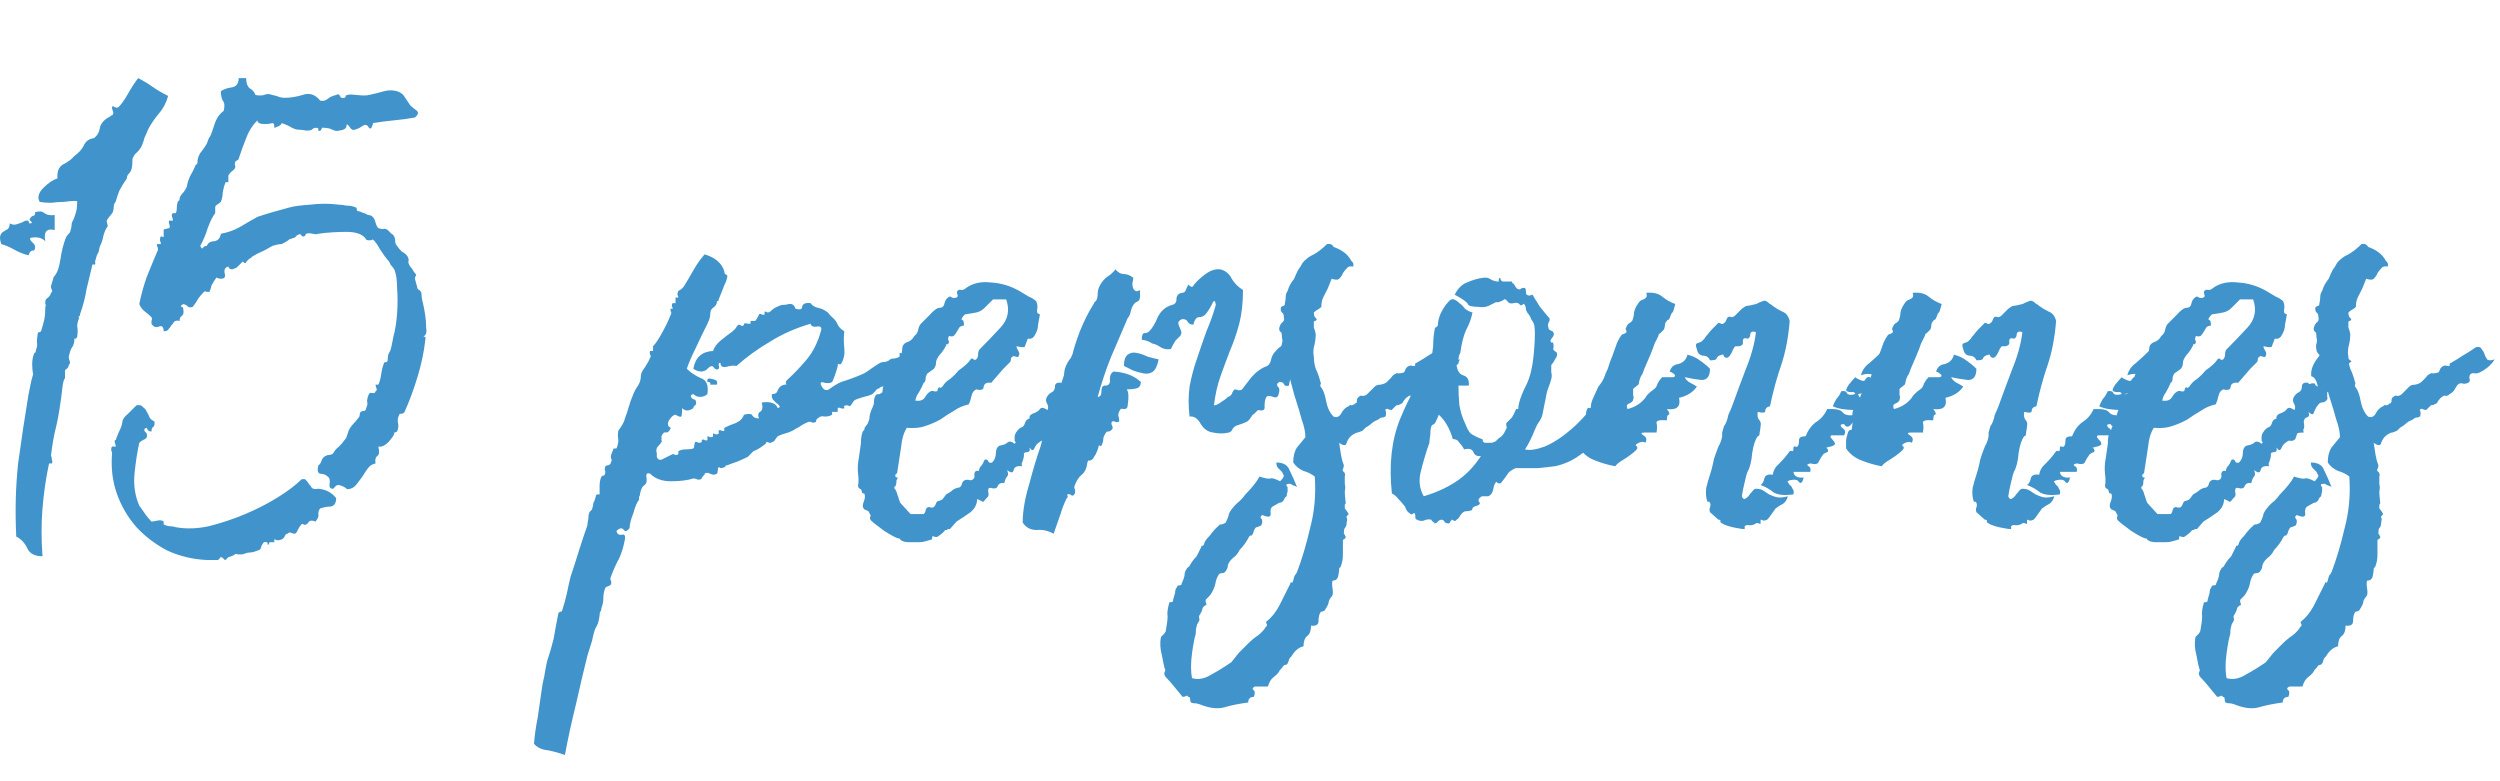
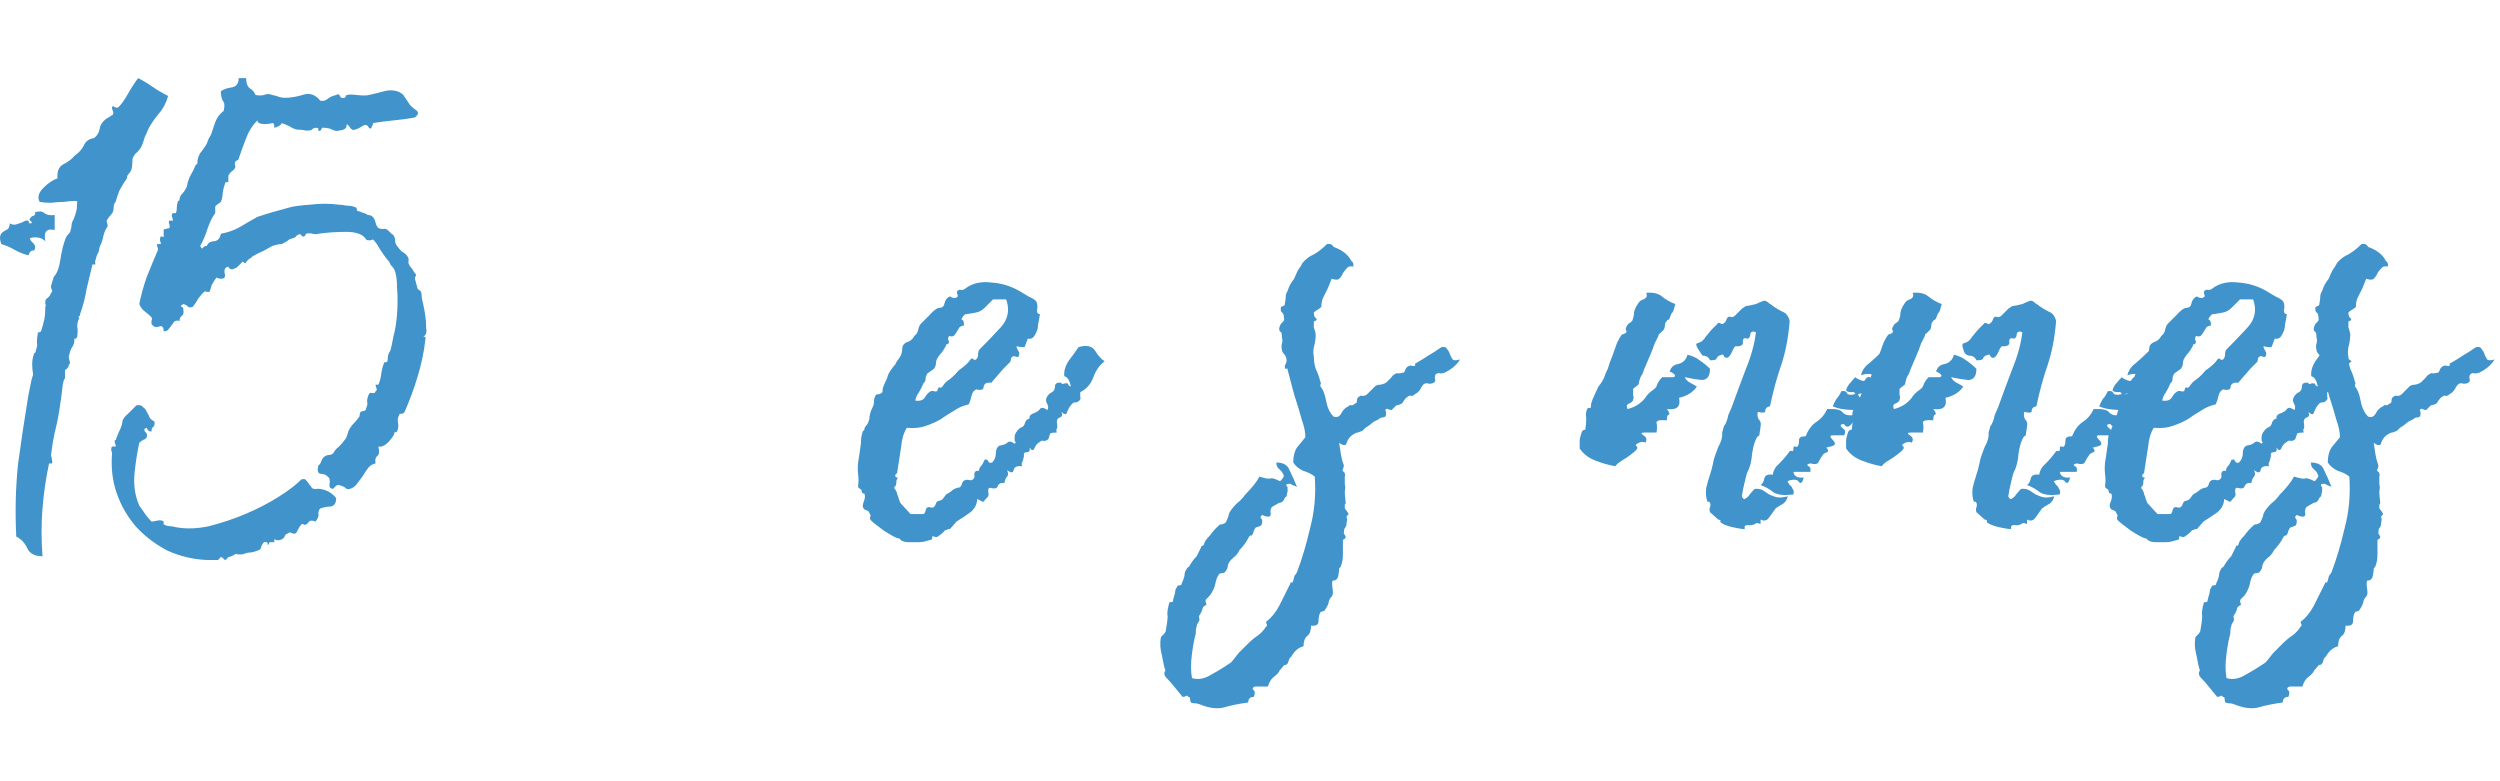
<svg xmlns="http://www.w3.org/2000/svg" width="160" height="50" viewBox="0 0 160 50" fill="none">
  <path d="M10.76 6.14C10.64 6.58 10.44 6.96 10.16 7.28C9.92 7.56 9.7 7.88 9.5 8.24C9.42 8.44 9.34 8.62 9.26 8.78C9.22 8.94 9.16 9.12 9.08 9.32C9 9.48 8.9 9.62 8.78 9.74C8.66 9.82 8.56 9.96 8.48 10.16C8.48 10.44 8.46 10.66 8.42 10.82C8.38 10.94 8.32 11.04 8.24 11.12C8.16 11.2 8.12 11.3 8.12 11.42C7.92 11.7 7.76 11.96 7.64 12.2C7.56 12.4 7.48 12.64 7.4 12.92C7.32 13 7.28 13.1 7.28 13.22C7.28 13.34 7.26 13.46 7.22 13.58C7.14 13.7 7.08 13.78 7.04 13.82C7 13.86 6.94 13.94 6.86 14.06C6.82 14.1 6.82 14.18 6.86 14.3C6.9 14.42 6.9 14.5 6.86 14.54C6.78 14.62 6.7 14.8 6.62 15.08C6.58 15.32 6.5 15.56 6.38 15.8C6.34 16.04 6.3 16.18 6.26 16.22C6.22 16.26 6.16 16.44 6.08 16.76C6.12 16.88 6.1 16.94 6.02 16.94C5.94 16.9 5.9 16.92 5.9 17C5.78 17.48 5.66 17.98 5.54 18.5C5.46 19.02 5.32 19.56 5.12 20.12C5.12 20.2 5.1 20.24 5.06 20.24C5.02 20.24 5.02 20.28 5.06 20.36C4.98 20.56 4.94 20.74 4.94 20.9C4.98 21.02 4.98 21.24 4.94 21.56C4.9 21.64 4.86 21.68 4.82 21.68C4.78 21.64 4.76 21.66 4.76 21.74C4.76 21.94 4.7 22.12 4.58 22.28C4.5 22.44 4.44 22.62 4.4 22.82C4.4 22.9 4.42 23 4.46 23.12C4.5 23.2 4.48 23.28 4.4 23.36C4.4 23.44 4.36 23.52 4.28 23.6C4.2 23.64 4.16 23.68 4.16 23.72V24.2C4.08 24.28 4.02 24.52 3.98 24.92C3.94 25.28 3.9 25.58 3.86 25.82C3.78 26.42 3.68 26.96 3.56 27.44C3.44 27.92 3.34 28.5 3.26 29.18C3.3 29.22 3.32 29.3 3.32 29.42C3.36 29.54 3.36 29.62 3.32 29.66H3.14C2.94 30.58 2.8 31.54 2.72 32.54C2.64 33.5 2.64 34.52 2.72 35.6C2.24 35.6 1.92 35.44 1.76 35.12C1.6 34.76 1.36 34.5 1.04 34.34C0.96 32.7 1 31.14 1.16 29.66C1.36 28.18 1.58 26.72 1.82 25.28C1.86 25.08 1.9 24.88 1.94 24.68C1.98 24.44 2.04 24.2 2.12 23.96C2.08 23.76 2.06 23.54 2.06 23.3C2.06 23.06 2.1 22.84 2.18 22.64C2.18 22.6 2.2 22.58 2.24 22.58C2.28 22.54 2.3 22.48 2.3 22.4C2.38 22.2 2.4 22.04 2.36 21.92C2.36 21.76 2.38 21.56 2.42 21.32C2.42 21.28 2.46 21.26 2.54 21.26C2.62 21.22 2.66 21.16 2.66 21.08C2.74 20.84 2.8 20.62 2.84 20.42C2.88 20.22 2.9 19.96 2.9 19.64C2.94 19.56 2.94 19.5 2.9 19.46C2.9 19.38 2.9 19.32 2.9 19.28C2.9 19.2 2.96 19.12 3.08 19.04C3.2 18.92 3.26 18.82 3.26 18.74C3.34 18.7 3.36 18.64 3.32 18.56C3.28 18.48 3.26 18.4 3.26 18.32L3.44 17.72C3.64 17.52 3.78 17.16 3.86 16.64C3.94 16.08 4.06 15.6 4.22 15.2C4.26 15.12 4.32 15.04 4.4 14.96C4.48 14.88 4.52 14.8 4.52 14.72C4.56 14.6 4.58 14.5 4.58 14.42C4.58 14.3 4.62 14.18 4.7 14.06C4.78 13.86 4.84 13.68 4.88 13.52C4.92 13.36 4.94 13.16 4.94 12.92C4.98 12.88 4.92 12.86 4.76 12.86C4.6 12.86 4.38 12.88 4.1 12.92C3.86 12.92 3.58 12.94 3.26 12.98C2.98 12.98 2.74 12.96 2.54 12.92C2.38 12.64 2.46 12.34 2.78 12.02C3.1 11.7 3.4 11.5 3.68 11.42C3.64 10.98 3.76 10.68 4.04 10.52C4.36 10.36 4.6 10.18 4.76 9.98C5.04 9.78 5.24 9.56 5.36 9.32C5.48 9.04 5.7 8.88 6.02 8.84C6.22 8.68 6.34 8.48 6.38 8.24C6.42 7.96 6.6 7.72 6.92 7.52C6.96 7.52 7 7.5 7.04 7.46C7.08 7.42 7.1 7.4 7.1 7.4C7.14 7.4 7.18 7.38 7.22 7.34C7.26 7.26 7.26 7.18 7.22 7.1C7.18 6.98 7.16 6.9 7.16 6.86C7.2 6.78 7.26 6.78 7.34 6.86C7.42 6.9 7.5 6.9 7.58 6.86C7.78 6.66 7.98 6.38 8.18 6.02C8.38 5.66 8.6 5.32 8.84 5C9.16 5.16 9.46 5.34 9.74 5.54C10.02 5.74 10.36 5.94 10.76 6.14ZM3.5 14.72C2.98 14.6 2.78 14.84 2.9 15.44C2.7 15.24 2.44 15.16 2.12 15.2C1.88 15.2 1.86 15.3 2.06 15.5C2.26 15.66 2.3 15.84 2.18 16.04C2.02 16 1.9 16.1 1.82 16.34C1.5 16.26 1.2 16.14 0.92 15.98C0.64 15.82 0.36 15.7 0.08 15.62C0 15.38 -0.02 15.2 0.02 15.08C0.06 14.96 0.12 14.88 0.2 14.84C0.32 14.76 0.42 14.7 0.5 14.66C0.58 14.58 0.62 14.46 0.62 14.3C0.78 14.38 0.92 14.4 1.04 14.36C1.16 14.32 1.28 14.28 1.4 14.24C1.52 14.16 1.62 14.12 1.7 14.12C1.78 14.08 1.84 14.14 1.88 14.3C2.04 14.3 2.08 14.26 2 14.18L1.88 14.06C1.96 13.9 2.04 13.82 2.12 13.82C2.24 13.78 2.28 13.7 2.24 13.58C2.52 13.5 2.72 13.52 2.84 13.64C3 13.76 3.22 13.8 3.5 13.76V14.72Z" fill="#4094CB" />
  <path d="M26.554 7.52C26.114 7.6 25.674 7.66 25.234 7.7C24.794 7.74 24.334 7.8 23.854 7.88C23.894 7.88 23.874 7.96 23.794 8.12C23.754 8.24 23.694 8.26 23.614 8.18C23.534 8.02 23.434 7.96 23.314 8C23.234 8.04 23.134 8.1 23.014 8.18C22.934 8.22 22.834 8.26 22.714 8.3C22.594 8.34 22.494 8.3 22.414 8.18C22.254 7.94 22.174 7.9 22.174 8.06C22.174 8.22 22.014 8.32 21.694 8.36C21.574 8.4 21.434 8.38 21.274 8.3C21.114 8.22 20.934 8.18 20.734 8.18C20.654 8.14 20.594 8.18 20.554 8.3C20.514 8.38 20.454 8.4 20.374 8.36V8.24C20.374 8.2 20.314 8.18 20.194 8.18C20.114 8.18 20.034 8.22 19.954 8.3C19.914 8.34 19.794 8.36 19.594 8.36C19.434 8.32 19.274 8.3 19.114 8.3C18.994 8.3 18.854 8.26 18.694 8.18C18.494 8.06 18.274 7.96 18.034 7.88C17.994 7.96 17.934 8.02 17.854 8.06C17.694 8.14 17.594 8.18 17.554 8.18V8.06C17.554 7.94 17.514 7.88 17.434 7.88C17.274 7.92 17.114 7.94 16.954 7.94C16.634 7.94 16.474 7.86 16.474 7.7C16.154 8.02 15.914 8.4 15.754 8.84C15.594 9.24 15.434 9.68 15.274 10.16C15.274 10.2 15.234 10.24 15.154 10.28C15.114 10.28 15.074 10.32 15.034 10.4C15.034 10.48 15.034 10.54 15.034 10.58C15.074 10.62 15.074 10.68 15.034 10.76C14.994 10.84 14.914 10.92 14.794 11C14.714 11.08 14.654 11.16 14.614 11.24C14.614 11.52 14.614 11.66 14.614 11.66C14.614 11.66 14.574 11.66 14.494 11.66H14.434C14.354 11.86 14.294 12.08 14.254 12.32C14.254 12.52 14.214 12.72 14.134 12.92C14.094 12.96 14.014 13.02 13.894 13.1C13.814 13.14 13.774 13.2 13.774 13.28C13.774 13.28 13.774 13.34 13.774 13.46V13.64C13.614 13.84 13.454 14.16 13.294 14.6C13.174 15 13.014 15.38 12.814 15.74C12.894 15.9 12.954 15.94 12.994 15.86C13.034 15.78 13.114 15.74 13.234 15.74C13.314 15.54 13.474 15.44 13.714 15.44C13.954 15.4 14.094 15.24 14.134 14.96C14.574 14.88 14.974 14.74 15.334 14.54C15.734 14.3 16.114 14.08 16.474 13.88C16.834 13.76 17.154 13.66 17.434 13.58C17.714 13.5 18.074 13.4 18.514 13.28C18.794 13.2 19.234 13.14 19.834 13.1C20.474 13.02 21.094 13.02 21.694 13.1C21.814 13.1 21.974 13.12 22.174 13.16C22.414 13.16 22.614 13.2 22.774 13.28C22.814 13.28 22.834 13.32 22.834 13.4C22.834 13.48 22.874 13.52 22.954 13.52C22.994 13.52 23.054 13.54 23.134 13.58C23.214 13.62 23.274 13.64 23.314 13.64C23.394 13.68 23.474 13.72 23.554 13.76C23.674 13.76 23.774 13.8 23.854 13.88C23.934 13.96 23.994 14.08 24.034 14.24C24.074 14.4 24.134 14.52 24.214 14.6C24.334 14.64 24.434 14.66 24.514 14.66C24.594 14.62 24.694 14.64 24.814 14.72C24.894 14.8 24.974 14.88 25.054 14.96C25.134 15 25.194 15.06 25.234 15.14C25.274 15.22 25.294 15.32 25.294 15.44C25.294 15.56 25.334 15.66 25.414 15.74C25.494 15.86 25.594 15.98 25.714 16.1C25.874 16.18 25.994 16.28 26.074 16.4C26.154 16.52 26.174 16.64 26.134 16.76C26.134 16.84 26.174 16.94 26.254 17.06C26.334 17.14 26.394 17.22 26.434 17.3C26.474 17.38 26.514 17.44 26.554 17.48C26.634 17.56 26.654 17.62 26.614 17.66C26.574 17.7 26.554 17.76 26.554 17.84L26.734 18.5C26.894 18.58 26.974 18.68 26.974 18.8C26.974 18.92 26.994 19.08 27.034 19.28C27.034 19.24 27.054 19.32 27.094 19.52C27.134 19.68 27.174 19.9 27.214 20.18C27.254 20.42 27.274 20.68 27.274 20.96C27.314 21.2 27.294 21.36 27.214 21.44C27.094 21.56 27.074 21.6 27.154 21.56C27.234 21.52 27.254 21.6 27.214 21.8C27.134 22.52 26.974 23.28 26.734 24.08C26.494 24.88 26.214 25.64 25.894 26.36C25.854 26.44 25.774 26.48 25.654 26.48C25.574 26.48 25.534 26.52 25.534 26.6C25.454 26.72 25.434 26.88 25.474 27.08C25.514 27.24 25.494 27.42 25.414 27.62C25.334 27.66 25.274 27.68 25.234 27.68C25.234 27.64 25.234 27.66 25.234 27.74C25.234 27.82 25.114 28 24.874 28.28C24.634 28.52 24.414 28.62 24.214 28.58C24.294 28.9 24.274 29.1 24.154 29.18C24.034 29.26 23.994 29.42 24.034 29.66C23.834 29.7 23.674 29.8 23.554 29.96C23.434 30.12 23.314 30.3 23.194 30.5C23.074 30.66 22.954 30.82 22.834 30.98C22.714 31.14 22.574 31.24 22.414 31.28C22.334 31.32 22.254 31.32 22.174 31.28C22.094 31.2 21.994 31.14 21.874 31.1C21.794 31.06 21.714 31.04 21.634 31.04C21.554 31.04 21.454 31.12 21.334 31.28C21.134 31.28 21.054 31.18 21.094 30.98C21.134 30.74 21.094 30.58 20.974 30.5C20.854 30.38 20.694 30.32 20.494 30.32C20.334 30.28 20.294 30.1 20.374 29.78C20.454 29.74 20.514 29.66 20.554 29.54C20.594 29.42 20.654 29.32 20.734 29.24C20.854 29.16 20.954 29.12 21.034 29.12C21.154 29.12 21.254 29.08 21.334 29C21.414 28.84 21.534 28.7 21.694 28.58C21.854 28.42 21.974 28.28 22.054 28.16C22.134 28.08 22.194 27.96 22.234 27.8C22.274 27.64 22.334 27.5 22.414 27.38C22.494 27.26 22.574 27.16 22.654 27.08C22.774 26.96 22.874 26.84 22.954 26.72C22.994 26.68 23.014 26.64 23.014 26.6C23.014 26.52 23.034 26.44 23.074 26.36C23.154 26.32 23.234 26.3 23.314 26.3C23.394 26.26 23.434 26.2 23.434 26.12C23.514 25.96 23.534 25.82 23.494 25.7C23.494 25.54 23.534 25.38 23.614 25.22C23.654 25.14 23.734 25.12 23.854 25.16C23.974 25.16 24.034 25.12 24.034 25.04C24.114 25 24.134 24.94 24.094 24.86C24.054 24.74 24.034 24.66 24.034 24.62C24.154 24.62 24.214 24.62 24.214 24.62C24.294 24.46 24.354 24.24 24.394 23.96C24.434 23.68 24.494 23.44 24.574 23.24C24.574 23.2 24.614 23.18 24.694 23.18C24.774 23.18 24.814 23.12 24.814 23C24.814 22.84 24.834 22.72 24.874 22.64C24.914 22.56 24.954 22.48 24.994 22.4C25.034 22.28 25.094 22 25.174 21.56C25.294 21.12 25.374 20.62 25.414 20.06C25.454 19.5 25.454 18.96 25.414 18.44C25.414 17.92 25.354 17.52 25.234 17.24C25.154 17.12 25.074 17.02 24.994 16.94C24.954 16.82 24.894 16.72 24.814 16.64C24.734 16.56 24.574 16.34 24.334 15.98C24.134 15.62 23.974 15.4 23.854 15.32C23.814 15.36 23.754 15.38 23.674 15.38C23.514 15.38 23.434 15.36 23.434 15.32C23.234 15 22.814 14.84 22.174 14.84C21.534 14.84 20.934 14.88 20.374 14.96C20.294 15 20.174 15 20.014 14.96C19.854 14.92 19.714 14.92 19.594 14.96C19.554 15 19.534 15.04 19.534 15.08C19.494 15.12 19.454 15.14 19.414 15.14C19.374 15.14 19.334 15.12 19.294 15.08C19.214 15 19.214 14.96 19.294 14.96C19.094 15 18.974 15.06 18.934 15.14C18.934 15.18 18.794 15.24 18.514 15.32C18.434 15.4 18.274 15.5 18.034 15.62C17.874 15.62 17.674 15.66 17.434 15.74C17.354 15.78 17.174 15.88 16.894 16.04C16.614 16.16 16.374 16.28 16.174 16.4C16.094 16.48 16.014 16.54 15.934 16.58C15.894 16.62 15.834 16.68 15.754 16.76C15.754 16.84 15.714 16.86 15.634 16.82C15.554 16.74 15.514 16.72 15.514 16.76C15.514 16.76 15.474 16.8 15.394 16.88C15.314 16.96 15.234 17.04 15.154 17.12C15.074 17.16 14.974 17.2 14.854 17.24C14.734 17.24 14.654 17.18 14.614 17.06C14.414 17.1 14.334 17.24 14.374 17.48C14.454 17.72 14.374 17.84 14.134 17.84C14.054 17.84 13.974 17.82 13.894 17.78C13.854 17.74 13.874 17.7 13.954 17.66C13.874 17.74 13.794 17.84 13.714 17.96C13.674 18.04 13.614 18.14 13.534 18.26C13.534 18.3 13.514 18.38 13.474 18.5C13.434 18.58 13.414 18.64 13.414 18.68C13.374 18.68 13.314 18.68 13.234 18.68C13.154 18.64 13.094 18.64 13.054 18.68C12.934 18.8 12.814 18.94 12.694 19.1C12.614 19.26 12.494 19.44 12.334 19.64C12.214 19.68 12.114 19.68 12.034 19.64C11.994 19.56 11.894 19.5 11.734 19.46C11.574 19.54 11.534 19.6 11.614 19.64C11.694 19.64 11.734 19.7 11.734 19.82C11.774 20.02 11.734 20.16 11.614 20.24C11.534 20.28 11.494 20.38 11.494 20.54C11.334 20.5 11.214 20.52 11.134 20.6C11.094 20.68 11.034 20.76 10.954 20.84C10.914 20.92 10.854 21 10.774 21.08C10.734 21.16 10.634 21.2 10.474 21.2C10.474 20.92 10.374 20.82 10.174 20.9C9.974 20.98 9.814 20.92 9.694 20.72C9.694 20.64 9.694 20.58 9.694 20.54C9.734 20.46 9.734 20.38 9.694 20.3C9.574 20.18 9.434 20.06 9.274 19.94C9.114 19.82 8.994 19.66 8.914 19.46C9.034 18.86 9.194 18.28 9.394 17.72C9.634 17.12 9.874 16.54 10.114 15.98C10.114 15.9 10.094 15.82 10.054 15.74C10.014 15.66 10.034 15.62 10.114 15.62C10.114 15.62 10.174 15.62 10.294 15.62C10.294 15.54 10.274 15.46 10.234 15.38C10.234 15.26 10.254 15.18 10.294 15.14C10.294 15.1 10.314 15.1 10.354 15.14C10.434 15.18 10.474 15.18 10.474 15.14V14.72C10.474 14.68 10.514 14.66 10.594 14.66C10.714 14.62 10.794 14.6 10.834 14.6C10.874 14.52 10.874 14.44 10.834 14.36C10.794 14.24 10.794 14.16 10.834 14.12C10.994 14.12 11.074 14.12 11.074 14.12C11.074 14.08 11.054 14 11.014 13.88C10.974 13.76 10.994 13.68 11.074 13.64H11.134C11.214 13.64 11.254 13.64 11.254 13.64C11.294 13.56 11.314 13.46 11.314 13.34C11.314 13.18 11.334 13.04 11.374 12.92C11.414 12.84 11.434 12.82 11.434 12.86C11.474 12.86 11.494 12.8 11.494 12.68C11.534 12.56 11.594 12.46 11.674 12.38C11.794 12.26 11.894 12.1 11.974 11.9C11.974 11.78 12.034 11.58 12.154 11.3C12.314 11.02 12.434 10.78 12.514 10.58C12.514 10.54 12.534 10.52 12.574 10.52C12.614 10.52 12.634 10.48 12.634 10.4C12.634 10.2 12.694 10 12.814 9.8C12.974 9.6 13.114 9.4 13.234 9.2C13.314 8.96 13.374 8.82 13.414 8.78C13.494 8.66 13.594 8.4 13.714 8C13.834 7.6 14.034 7.3 14.314 7.1C14.394 6.78 14.374 6.56 14.254 6.44C14.174 6.28 14.134 6.08 14.134 5.84C14.294 5.72 14.514 5.64 14.794 5.6C15.114 5.56 15.274 5.36 15.274 5H15.754C15.754 5.32 15.834 5.54 15.994 5.66C16.154 5.74 16.274 5.88 16.354 6.08C16.554 6.12 16.734 6.12 16.894 6.08C17.054 6 17.234 6 17.434 6.08C17.634 6.12 17.774 6.16 17.854 6.2C17.974 6.24 18.094 6.26 18.214 6.26C18.574 6.26 18.954 6.2 19.354 6.08C19.794 5.92 20.174 6.04 20.494 6.44C20.694 6.48 20.854 6.44 20.974 6.32C21.134 6.2 21.314 6.12 21.514 6.08C21.634 6 21.714 6.02 21.754 6.14C21.794 6.26 21.894 6.3 22.054 6.26L22.114 6.2C22.114 6.12 22.154 6.08 22.234 6.08C22.314 6.04 22.514 6.04 22.834 6.08C23.194 6.12 23.454 6.12 23.614 6.08C23.974 6 24.294 5.92 24.574 5.84C24.854 5.76 25.134 5.76 25.414 5.84C25.654 5.92 25.814 6.04 25.894 6.2C25.974 6.32 26.094 6.5 26.254 6.74C26.334 6.82 26.454 6.92 26.614 7.04C26.814 7.16 26.794 7.32 26.554 7.52ZM19.294 30.68C19.454 30.64 19.554 30.66 19.594 30.74C19.674 30.82 19.734 30.9 19.774 30.98C19.854 31.06 19.914 31.14 19.954 31.22C20.034 31.3 20.174 31.32 20.374 31.28C20.854 31.32 21.234 31.52 21.514 31.88C21.514 32.2 21.394 32.38 21.154 32.42C20.954 32.42 20.734 32.46 20.494 32.54C20.414 32.62 20.374 32.74 20.374 32.9C20.414 33.02 20.354 33.18 20.194 33.38C19.994 33.3 19.854 33.3 19.774 33.38C19.734 33.46 19.674 33.52 19.594 33.56C19.554 33.6 19.494 33.6 19.414 33.56C19.374 33.52 19.334 33.52 19.294 33.56C19.214 33.64 19.134 33.76 19.054 33.92C19.014 34.04 18.954 34.12 18.874 34.16C18.794 34.16 18.714 34.14 18.634 34.1C18.554 34.06 18.474 34.08 18.394 34.16C18.314 34.16 18.254 34.22 18.214 34.34C18.174 34.42 18.114 34.48 18.034 34.52C17.954 34.56 17.854 34.58 17.734 34.58C17.654 34.54 17.594 34.52 17.554 34.52C17.554 34.64 17.554 34.7 17.554 34.7H17.254C17.174 34.9 17.134 34.94 17.134 34.82C17.134 34.7 17.054 34.66 16.894 34.7C16.814 34.78 16.754 34.88 16.714 35C16.714 35.12 16.634 35.2 16.474 35.24C16.274 35.32 16.114 35.36 15.994 35.36C15.874 35.36 15.714 35.4 15.514 35.48C15.434 35.48 15.334 35.48 15.214 35.48C15.134 35.44 15.074 35.44 15.034 35.48C14.914 35.56 14.774 35.62 14.614 35.66L14.434 35.84C14.394 35.84 14.354 35.82 14.314 35.78C14.274 35.7 14.214 35.66 14.134 35.66C14.094 35.66 14.074 35.68 14.074 35.72C13.994 35.8 13.954 35.84 13.954 35.84H13.234C12.354 35.8 11.514 35.6 10.714 35.24C9.954 34.84 9.294 34.34 8.734 33.74C8.174 33.1 7.754 32.38 7.474 31.58C7.194 30.78 7.094 29.92 7.174 29C7.174 28.96 7.154 28.9 7.114 28.82C7.114 28.7 7.134 28.62 7.174 28.58H7.414C7.414 28.54 7.394 28.46 7.354 28.34C7.314 28.22 7.334 28.16 7.414 28.16C7.414 28.12 7.474 27.96 7.594 27.68C7.754 27.36 7.834 27.12 7.834 26.96C7.874 26.8 7.994 26.64 8.194 26.48C8.394 26.28 8.574 26.1 8.734 25.94C8.934 25.9 9.074 25.94 9.154 26.06C9.274 26.14 9.354 26.24 9.394 26.36C9.474 26.48 9.534 26.6 9.574 26.72C9.654 26.84 9.754 26.92 9.874 26.96C9.914 27.12 9.894 27.24 9.814 27.32C9.734 27.36 9.694 27.46 9.694 27.62C9.534 27.62 9.434 27.54 9.394 27.38C9.234 27.42 9.194 27.5 9.274 27.62C9.394 27.7 9.434 27.82 9.394 27.98C9.354 28.06 9.274 28.12 9.154 28.16C9.074 28.2 8.994 28.26 8.914 28.34C8.794 28.86 8.694 29.5 8.614 30.26C8.534 31.02 8.634 31.72 8.914 32.36C9.034 32.52 9.174 32.72 9.334 32.96C9.494 33.16 9.614 33.3 9.694 33.38C9.774 33.38 9.894 33.36 10.054 33.32C10.254 33.28 10.394 33.3 10.474 33.38V33.56C10.634 33.64 10.774 33.68 10.894 33.68C11.014 33.68 11.134 33.7 11.254 33.74C11.894 33.86 12.594 33.84 13.354 33.68C14.154 33.48 14.934 33.22 15.694 32.9C16.454 32.58 17.154 32.22 17.794 31.82C18.434 31.42 18.934 31.04 19.294 30.68Z" fill="#4094CB" />
-   <path d="M45.275 25.22C45.154 25.34 44.995 25.4 44.794 25.4C44.635 25.4 44.495 25.34 44.374 25.22C44.215 25.26 44.175 25.34 44.255 25.46C44.334 25.54 44.414 25.58 44.495 25.58C44.575 25.74 44.575 25.86 44.495 25.94C44.414 25.98 44.374 26.04 44.374 26.12C44.094 26.32 43.855 26.32 43.654 26.12C43.654 26.44 43.635 26.62 43.594 26.66C43.554 26.7 43.434 26.66 43.234 26.54C43.114 26.54 42.974 26.66 42.815 26.9C42.694 27.14 42.734 27.3 42.934 27.38C42.855 27.58 42.755 27.68 42.635 27.68C42.514 27.64 42.414 27.72 42.334 27.92C42.334 28 42.334 28.08 42.334 28.16C42.374 28.24 42.374 28.28 42.334 28.28C42.294 28.36 42.234 28.44 42.154 28.52C42.075 28.6 42.035 28.66 42.035 28.7C41.995 28.78 41.995 28.88 42.035 29C42.035 29.08 42.035 29.16 42.035 29.24C42.114 29.44 42.255 29.48 42.455 29.36C42.694 29.24 42.895 29.14 43.054 29.06C43.094 29.06 43.154 29.08 43.234 29.12C43.315 29.12 43.374 29.1 43.414 29.06V28.88C43.535 28.8 43.694 28.76 43.895 28.76C44.094 28.76 44.255 28.74 44.374 28.7C44.414 28.66 44.434 28.6 44.434 28.52C44.434 28.44 44.455 28.36 44.495 28.28C44.575 28.28 44.654 28.3 44.734 28.34C44.815 28.34 44.874 28.32 44.914 28.28V28.22C44.914 28.22 44.914 28.2 44.914 28.16C44.955 28.12 45.014 28.12 45.094 28.16C45.175 28.2 45.234 28.2 45.275 28.16C45.275 28 45.275 27.92 45.275 27.92C45.315 27.92 45.374 27.94 45.455 27.98C45.575 27.98 45.635 27.96 45.635 27.92V27.74C45.675 27.74 45.734 27.76 45.815 27.8C45.934 27.8 45.995 27.78 45.995 27.74V27.56C46.035 27.52 46.094 27.52 46.175 27.56C46.294 27.6 46.355 27.6 46.355 27.56V27.38C46.594 27.26 46.834 27.16 47.075 27.08C47.355 26.96 47.535 26.78 47.614 26.54C47.934 26.46 48.114 26.48 48.154 26.6C48.234 26.72 48.374 26.78 48.575 26.78C48.495 26.58 48.514 26.44 48.635 26.36C48.794 26.28 48.834 26.08 48.755 25.76C49.315 25.68 49.654 25.8 49.775 26.12C49.895 26.08 49.934 26.04 49.895 26C49.855 25.92 49.794 25.86 49.715 25.82C49.635 25.74 49.554 25.66 49.474 25.58C49.395 25.46 49.374 25.34 49.414 25.22C49.614 25.22 49.734 25.14 49.775 24.98C49.855 24.78 49.995 24.66 50.194 24.62C50.315 24.62 50.355 24.6 50.315 24.56C50.275 24.48 50.294 24.4 50.374 24.32C50.815 23.92 51.234 23.48 51.635 23C52.035 22.52 52.334 21.92 52.535 21.2C52.614 20.96 52.535 20.86 52.294 20.9C52.054 20.94 51.914 20.88 51.874 20.72C50.914 21 50.054 21.38 49.294 21.86C48.535 22.3 47.815 22.82 47.135 23.42C46.974 23.38 46.755 23.4 46.474 23.48C46.234 23.52 46.114 23.44 46.114 23.24C46.035 23.2 45.995 23.24 45.995 23.36C46.035 23.48 46.035 23.56 45.995 23.6C45.914 23.68 45.815 23.66 45.694 23.54C45.614 23.38 45.474 23.4 45.275 23.6C45.234 23.68 45.114 23.74 44.914 23.78C44.715 23.78 44.535 23.72 44.374 23.6C44.495 22.88 44.914 22.5 45.635 22.46C45.715 22.22 45.874 22 46.114 21.8C46.355 21.6 46.614 21.4 46.895 21.2C46.974 21.12 47.035 21.06 47.075 21.02C47.114 20.94 47.175 20.86 47.255 20.78C47.334 20.78 47.395 20.8 47.434 20.84C47.514 20.88 47.575 20.86 47.614 20.78C47.614 20.78 47.614 20.76 47.614 20.72C47.694 20.68 47.775 20.68 47.855 20.72C47.934 20.72 47.995 20.72 48.035 20.72V20.66C48.035 20.58 48.035 20.54 48.035 20.54H48.334C48.374 20.5 48.414 20.44 48.455 20.36C48.535 20.24 48.575 20.16 48.575 20.12C48.614 20.08 48.675 20.08 48.755 20.12C48.834 20.16 48.895 20.16 48.934 20.12V19.94C49.014 19.94 49.075 19.96 49.114 20C49.194 20 49.255 19.98 49.294 19.94C49.374 19.86 49.474 19.78 49.594 19.7C49.755 19.62 49.895 19.56 50.014 19.52C50.175 19.52 50.334 19.5 50.495 19.46C50.694 19.42 50.834 19.52 50.914 19.76C51.194 19.84 51.334 19.8 51.334 19.64C51.374 19.44 51.554 19.36 51.874 19.4C51.995 19.56 52.154 19.66 52.355 19.7C52.554 19.74 52.734 19.82 52.895 19.94C52.974 19.98 53.035 20.04 53.075 20.12C53.154 20.2 53.215 20.26 53.255 20.3C53.414 20.42 53.535 20.58 53.614 20.78C53.694 20.94 53.834 21.08 54.035 21.2C53.995 21.52 53.995 21.88 54.035 22.28C54.075 22.64 54.014 22.96 53.855 23.24C53.815 23.32 53.755 23.34 53.675 23.3C53.635 23.26 53.614 23.3 53.614 23.42C53.614 23.46 53.554 23.66 53.434 24.02C53.315 24.34 53.255 24.48 53.255 24.44C53.175 24.52 53.014 24.54 52.775 24.5C52.575 24.42 52.495 24.46 52.535 24.62C52.694 24.98 52.895 25.06 53.135 24.86C53.414 24.66 53.654 24.52 53.855 24.44C54.374 24.28 54.855 24.1 55.294 23.9C55.374 23.86 55.554 23.74 55.834 23.54C56.114 23.34 56.315 23.22 56.434 23.18C56.675 23.18 56.855 23.12 56.974 23C57.014 22.96 57.114 22.94 57.275 22.94C57.434 22.9 57.535 22.86 57.575 22.82C57.575 22.66 57.575 22.58 57.575 22.58C57.614 22.58 57.675 22.6 57.755 22.64C57.874 22.68 57.934 22.66 57.934 22.58C57.974 22.54 58.035 22.48 58.114 22.4C58.234 22.28 58.395 22.22 58.594 22.22C58.755 22.38 58.914 22.54 59.075 22.7C59.234 22.82 59.315 23.04 59.315 23.36C58.995 23.52 58.575 23.74 58.054 24.02C57.535 24.3 57.114 24.5 56.794 24.62C56.715 24.7 56.614 24.74 56.495 24.74C56.414 24.74 56.334 24.78 56.255 24.86C56.175 24.86 56.094 24.92 56.014 25.04C55.934 25.12 55.874 25.18 55.834 25.22C55.675 25.3 55.495 25.36 55.294 25.4C55.135 25.44 54.955 25.5 54.755 25.58C54.675 25.62 54.614 25.68 54.575 25.76C54.535 25.84 54.474 25.92 54.395 26C54.315 25.96 54.255 25.94 54.215 25.94C54.094 25.94 54.035 25.96 54.035 26C53.995 26 53.995 26.02 54.035 26.06V26.12C53.995 26.16 53.914 26.16 53.794 26.12C53.715 26.08 53.654 26.08 53.614 26.12V26.36H53.255V26.54C53.135 26.62 52.974 26.66 52.775 26.66C52.614 26.62 52.495 26.64 52.414 26.72C52.334 26.76 52.275 26.82 52.234 26.9C52.234 26.98 52.215 27.02 52.175 27.02C52.094 27.06 52.014 27.06 51.934 27.02C51.855 26.98 51.775 26.98 51.694 27.02C51.495 27.1 51.315 27.2 51.154 27.32C50.995 27.4 50.855 27.48 50.734 27.56C50.575 27.64 50.414 27.7 50.255 27.74C50.094 27.78 49.934 27.84 49.775 27.92C49.734 27.96 49.675 28.04 49.594 28.16C49.554 28.24 49.495 28.28 49.414 28.28C49.414 28.32 49.355 28.34 49.234 28.34C49.154 28.3 49.094 28.28 49.054 28.28C49.054 28.36 48.955 28.46 48.755 28.58C48.594 28.7 48.414 28.8 48.215 28.88L47.855 29.24C47.694 29.32 47.474 29.42 47.194 29.54C46.955 29.62 46.734 29.7 46.535 29.78C46.455 29.78 46.414 29.8 46.414 29.84C46.455 29.88 46.434 29.9 46.355 29.9C46.275 29.94 46.194 29.96 46.114 29.96C46.075 29.92 46.035 29.9 45.995 29.9C45.955 29.94 45.934 30.02 45.934 30.14C45.934 30.22 45.914 30.28 45.874 30.32C45.755 30.4 45.614 30.4 45.455 30.32C45.294 30.24 45.175 30.24 45.094 30.32C45.135 30.32 45.094 30.38 44.974 30.5C44.934 30.54 44.914 30.58 44.914 30.62C44.834 30.7 44.734 30.72 44.614 30.68C44.535 30.64 44.455 30.62 44.374 30.62C44.014 30.74 43.535 30.8 42.934 30.8C42.374 30.8 41.934 30.64 41.614 30.32C41.414 30.24 41.334 30.32 41.374 30.56C41.414 30.8 41.374 30.96 41.255 31.04C41.135 31.12 41.054 31.24 41.014 31.4C40.974 31.52 40.955 31.62 40.955 31.7C40.914 31.74 40.895 31.8 40.895 31.88V32C40.775 32.12 40.654 32.4 40.535 32.84C40.374 33.24 40.294 33.56 40.294 33.8C40.135 34 40.014 34.04 39.934 33.92C39.815 33.76 39.654 33.78 39.455 33.98C39.495 34.18 39.614 34.26 39.815 34.22C39.974 34.18 40.035 34.28 39.995 34.52C39.914 34.96 39.794 35.36 39.635 35.72C39.434 36.08 39.255 36.48 39.094 36.92C39.054 37 39.054 37.08 39.094 37.16C39.135 37.24 39.135 37.32 39.094 37.4C39.094 37.44 39.035 37.48 38.914 37.52C38.794 37.56 38.734 37.6 38.734 37.64C38.654 37.84 38.614 38.06 38.614 38.3C38.614 38.5 38.575 38.7 38.495 38.9C38.495 38.98 38.474 39.06 38.434 39.14C38.395 39.18 38.374 39.26 38.374 39.38C38.334 39.74 38.255 40 38.135 40.16C38.054 40.32 37.974 40.6 37.895 41C37.775 41.4 37.675 41.72 37.594 41.96C37.355 42.92 37.114 43.94 36.874 45.02C36.594 46.14 36.355 47.24 36.154 48.32C35.834 48.2 35.474 48.1 35.075 48.02C34.675 47.98 34.374 47.84 34.175 47.6C34.215 47.08 34.294 46.52 34.414 45.92C34.495 45.36 34.575 44.8 34.654 44.24C34.694 43.92 34.755 43.6 34.834 43.28C34.874 43 34.934 42.68 35.014 42.32C35.175 41.84 35.315 41.36 35.434 40.88C35.514 40.4 35.614 39.86 35.734 39.26C35.775 39.18 35.834 39.14 35.914 39.14C35.955 39.14 35.974 39.12 35.974 39.08C36.094 38.72 36.194 38.36 36.275 38C36.355 37.6 36.434 37.24 36.514 36.92C36.715 36.32 36.895 35.76 37.054 35.24C37.215 34.72 37.395 34.18 37.594 33.62C37.594 33.54 37.614 33.4 37.654 33.2C37.654 32.96 37.694 32.8 37.775 32.72C37.855 32.64 37.895 32.6 37.895 32.6C37.895 32.56 37.914 32.48 37.955 32.36C37.955 32.24 37.974 32.16 38.014 32.12C38.054 32.04 38.094 31.92 38.135 31.76C38.135 31.68 38.175 31.64 38.255 31.64H38.374C38.374 31.48 38.374 31.3 38.374 31.1C38.374 30.86 38.414 30.66 38.495 30.5C38.535 30.46 38.575 30.44 38.614 30.44C38.654 30.44 38.694 30.4 38.734 30.32C38.734 30.24 38.734 30.18 38.734 30.14C38.694 30.06 38.694 29.98 38.734 29.9C38.734 29.82 38.794 29.78 38.914 29.78C39.035 29.74 39.094 29.68 39.094 29.6C39.135 29.52 39.154 29.46 39.154 29.42C39.114 29.38 39.094 29.32 39.094 29.24C39.094 29.16 39.114 29.08 39.154 29C39.234 28.8 39.275 28.7 39.275 28.7H39.455C39.535 28.5 39.575 28.32 39.575 28.16C39.535 27.96 39.535 27.76 39.575 27.56C39.815 27.24 39.955 26.98 39.995 26.78C40.075 26.58 40.154 26.34 40.234 26.06C40.315 25.78 40.414 25.5 40.535 25.22C40.614 25.02 40.715 24.84 40.834 24.68C40.955 24.48 41.014 24.28 41.014 24.08C41.014 23.92 41.094 23.74 41.255 23.54C41.414 23.3 41.535 23.08 41.614 22.88C41.654 22.84 41.654 22.78 41.614 22.7C41.575 22.58 41.575 22.5 41.614 22.46C41.734 22.46 41.794 22.46 41.794 22.46V22.16C41.955 22 42.154 21.7 42.395 21.26C42.635 20.82 42.815 20.44 42.934 20.12C42.974 20.08 42.974 20.02 42.934 19.94C42.895 19.82 42.895 19.76 42.934 19.76H43.054C43.054 19.72 43.035 19.66 42.995 19.58C42.995 19.5 43.014 19.44 43.054 19.4H43.234V19.04H43.414C43.414 19 43.395 18.94 43.355 18.86C43.355 18.78 43.374 18.7 43.414 18.62C43.575 18.54 43.694 18.44 43.775 18.32C43.974 18 44.175 17.66 44.374 17.3C44.575 16.94 44.815 16.6 45.094 16.28C45.775 16.48 46.194 16.84 46.355 17.36C46.355 17.44 46.374 17.5 46.414 17.54C46.455 17.58 46.495 17.6 46.535 17.6C46.575 17.72 46.514 17.94 46.355 18.26C46.234 18.58 46.114 18.88 45.995 19.16C45.995 19.24 45.974 19.28 45.934 19.28C45.895 19.24 45.874 19.28 45.874 19.4C45.834 19.52 45.755 19.62 45.635 19.7C45.514 19.78 45.455 19.92 45.455 20.12C45.455 20.28 45.395 20.48 45.275 20.72C44.995 21.28 44.734 21.82 44.495 22.34C44.255 22.82 44.075 23.24 43.955 23.6C44.194 23.84 44.495 24.04 44.855 24.2C45.215 24.32 45.355 24.66 45.275 25.22ZM45.275 24.44C45.234 24.24 45.334 24.18 45.575 24.26C45.855 24.3 45.955 24.42 45.874 24.62H45.455C45.495 24.5 45.434 24.44 45.275 24.44Z" fill="#4094CB" />
  <path d="M57.676 34.58C57.636 34.58 57.616 34.56 57.616 34.52C57.616 34.48 57.576 34.46 57.496 34.46C57.336 34.42 57.036 34.26 56.596 33.98C56.156 33.66 55.876 33.44 55.756 33.32C55.676 33.24 55.656 33.16 55.696 33.08C55.736 33 55.716 32.92 55.636 32.84C55.636 32.76 55.576 32.7 55.456 32.66C55.336 32.62 55.276 32.58 55.276 32.54C55.196 32.46 55.196 32.32 55.276 32.12C55.356 31.92 55.376 31.76 55.336 31.64C55.336 31.6 55.316 31.58 55.276 31.58C55.196 31.58 55.156 31.54 55.156 31.46C55.156 31.38 55.116 31.32 55.036 31.28C54.956 31.24 54.916 31.18 54.916 31.1C54.956 30.86 54.956 30.6 54.916 30.32C54.876 30 54.896 29.64 54.976 29.24C55.016 29 55.056 28.72 55.096 28.4C55.096 28.08 55.136 27.82 55.216 27.62C55.216 27.58 55.236 27.56 55.276 27.56C55.316 27.52 55.336 27.46 55.336 27.38C55.416 27.26 55.476 27.18 55.516 27.14C55.556 27.06 55.596 26.96 55.636 26.84C55.636 26.6 55.716 26.32 55.876 26C55.916 25.92 55.936 25.82 55.936 25.7C55.936 25.54 55.976 25.4 56.056 25.28C56.096 25.24 56.176 25.22 56.296 25.22C56.376 25.18 56.436 25.14 56.476 25.1C56.476 24.94 56.496 24.82 56.536 24.74C56.616 24.54 56.696 24.36 56.776 24.2C56.816 24 56.916 23.8 57.076 23.6C57.156 23.48 57.236 23.38 57.316 23.3C57.356 23.18 57.416 23.08 57.496 23L57.616 22.82C57.696 22.66 57.736 22.52 57.736 22.4C57.736 22.28 57.756 22.18 57.796 22.1C57.876 21.98 57.996 21.9 58.156 21.86C58.316 21.78 58.436 21.66 58.516 21.5C58.636 21.42 58.716 21.3 58.756 21.14C58.796 20.94 58.856 20.8 58.936 20.72C59.016 20.64 59.196 20.46 59.476 20.18C59.756 19.86 59.976 19.7 60.136 19.7C60.296 19.7 60.396 19.62 60.436 19.46C60.476 19.26 60.556 19.12 60.676 19.04C60.756 18.96 60.836 18.96 60.916 19.04C61.036 19.08 61.136 19.08 61.216 19.04C61.296 19 61.316 18.94 61.276 18.86C61.236 18.74 61.236 18.66 61.276 18.62C61.356 18.54 61.436 18.52 61.516 18.56C61.636 18.56 61.736 18.52 61.816 18.44C62.256 18.12 62.796 18 63.436 18.08C64.076 18.12 64.676 18.3 65.236 18.62C65.436 18.74 65.636 18.86 65.836 18.98C66.036 19.06 66.196 19.16 66.316 19.28C66.396 19.44 66.416 19.62 66.376 19.82C66.336 19.98 66.396 20.08 66.556 20.12C66.516 20.32 66.476 20.54 66.436 20.78C66.436 21.02 66.356 21.26 66.196 21.5C66.156 21.58 66.076 21.64 65.956 21.68C65.876 21.68 65.816 21.68 65.776 21.68C65.696 21.88 65.636 22.04 65.596 22.16C65.596 22.24 65.416 22.24 65.056 22.16C65.056 22.24 65.096 22.34 65.176 22.46C65.256 22.58 65.256 22.7 65.176 22.82C65.176 22.86 65.116 22.86 64.996 22.82C64.876 22.78 64.816 22.78 64.816 22.82C64.736 22.86 64.696 22.92 64.696 23C64.696 23.08 64.676 23.14 64.636 23.18L64.216 23.6L63.436 24.5C63.156 24.46 62.996 24.54 62.956 24.74C62.956 24.94 62.796 25 62.476 24.92C62.316 25 62.216 25.14 62.176 25.34C62.136 25.54 62.076 25.72 61.996 25.88C61.636 25.96 61.316 26.1 61.036 26.3C60.756 26.46 60.476 26.64 60.196 26.84C59.916 27 59.596 27.14 59.236 27.26C58.916 27.38 58.516 27.42 58.036 27.38C57.836 27.7 57.716 28.1 57.676 28.58C57.596 29.06 57.516 29.58 57.436 30.14C57.436 30.22 57.416 30.28 57.376 30.32C57.296 30.36 57.276 30.42 57.316 30.5C57.316 30.54 57.356 30.56 57.436 30.56C57.476 30.56 57.456 30.62 57.376 30.74C57.376 30.9 57.356 31.02 57.316 31.1C57.236 31.14 57.216 31.2 57.256 31.28L57.316 31.34C57.316 31.38 57.336 31.42 57.376 31.46C57.416 31.62 57.456 31.74 57.496 31.82C57.496 31.86 57.536 31.98 57.616 32.18L58.276 32.9H59.116C59.196 32.82 59.236 32.74 59.236 32.66C59.276 32.54 59.316 32.48 59.356 32.48C59.436 32.44 59.496 32.44 59.536 32.48C59.576 32.48 59.636 32.48 59.716 32.48C59.796 32.44 59.856 32.36 59.896 32.24C59.936 32.12 59.996 32.06 60.076 32.06C60.236 32.02 60.336 31.96 60.376 31.88L60.556 31.64C60.636 31.6 60.736 31.54 60.856 31.46C60.976 31.34 61.116 31.26 61.276 31.22C61.436 31.22 61.536 31.12 61.576 30.92C61.656 30.72 61.836 30.66 62.116 30.74C62.316 30.7 62.396 30.58 62.356 30.38C62.356 30.18 62.456 30.1 62.656 30.14C62.656 30.02 62.696 29.92 62.776 29.84C62.856 29.76 62.936 29.62 63.016 29.42C63.136 29.38 63.216 29.42 63.256 29.54C63.296 29.62 63.376 29.64 63.496 29.6C63.656 29.44 63.736 29.24 63.736 29C63.736 28.76 63.816 28.6 63.976 28.52C64.216 28.48 64.376 28.42 64.456 28.34C64.576 28.22 64.736 28.24 64.936 28.4C64.936 28.4 64.956 28.38 64.996 28.34V28.28C64.996 28.28 64.976 28.26 64.936 28.22V27.98C64.936 27.78 65.056 27.58 65.296 27.38C65.456 27.34 65.556 27.24 65.596 27.08C65.636 26.92 65.736 26.82 65.896 26.78C65.856 26.66 65.916 26.56 66.076 26.48C66.316 26.4 66.476 26.3 66.556 26.18C66.636 26.06 66.796 26.08 67.036 26.24C67.116 26.12 67.096 25.96 66.976 25.76C66.896 25.56 66.976 25.36 67.216 25.16C67.416 25.08 67.516 24.94 67.516 24.74C67.516 24.54 67.656 24.46 67.936 24.5C67.936 24.58 67.976 24.6 68.056 24.56C68.176 24.52 68.276 24.52 68.356 24.56C68.356 24.64 68.416 24.7 68.536 24.74C68.456 24.34 68.316 24.12 68.116 24.08C68.076 23.76 68.176 23.42 68.416 23.06C68.696 22.7 68.896 22.42 69.016 22.22C69.536 22.06 69.896 22.14 70.096 22.46C70.296 22.78 70.496 23 70.696 23.12C70.376 23.36 70.136 23.7 69.976 24.14C69.816 24.58 69.536 24.9 69.136 25.1C69.136 25.18 69.136 25.28 69.136 25.4C69.176 25.48 69.156 25.56 69.076 25.64C68.996 25.72 68.896 25.76 68.776 25.76C68.696 25.76 68.616 25.82 68.536 25.94C68.456 26.02 68.376 26.16 68.296 26.36C68.256 26.56 68.136 26.56 67.936 26.36C68.016 26.56 67.976 26.68 67.816 26.72C67.696 26.76 67.636 26.86 67.636 27.02C67.676 27.22 67.676 27.36 67.636 27.44C67.596 27.48 67.596 27.56 67.636 27.68C67.436 27.68 67.296 27.7 67.216 27.74L67.096 28.1C67.016 28.18 66.916 28.22 66.796 28.22C66.716 28.18 66.636 28.2 66.556 28.28C66.396 28.36 66.276 28.5 66.196 28.7C66.116 28.86 66.016 28.84 65.896 28.64C65.936 28.84 65.876 28.94 65.716 28.94C65.556 28.94 65.496 29.02 65.536 29.18C65.496 29.38 65.456 29.52 65.416 29.6C65.376 29.64 65.376 29.72 65.416 29.84C65.096 29.8 64.916 29.88 64.876 30.08C64.836 30.28 64.696 30.28 64.456 30.08C64.536 30.28 64.536 30.42 64.456 30.5C64.376 30.58 64.316 30.72 64.276 30.92C64.076 30.88 63.936 30.94 63.856 31.1C63.816 31.26 63.656 31.3 63.376 31.22C63.256 31.22 63.216 31.32 63.256 31.52C63.296 31.68 63.256 31.8 63.136 31.88C63.016 32.04 62.936 32.12 62.896 32.12C62.856 32.08 62.736 32.02 62.536 31.94C62.536 32.26 62.396 32.54 62.116 32.78C61.836 32.98 61.536 33.18 61.216 33.38L60.796 33.86H60.676C60.636 33.86 60.616 33.88 60.616 33.92C60.616 33.92 60.596 33.92 60.556 33.92H60.496C60.416 34.04 60.256 34.18 60.016 34.34C59.976 34.38 59.896 34.38 59.776 34.34C59.696 34.3 59.656 34.32 59.656 34.4V34.52C59.536 34.56 59.396 34.6 59.236 34.64C59.116 34.68 58.976 34.7 58.816 34.7C58.576 34.7 58.356 34.7 58.156 34.7C57.956 34.7 57.796 34.66 57.676 34.58ZM63.556 19.16L63.016 19.7C62.856 19.86 62.676 19.96 62.476 20C62.276 20.04 62.036 20.08 61.756 20.12C61.556 20.32 61.496 20.44 61.576 20.48C61.656 20.48 61.696 20.6 61.696 20.84C61.576 20.84 61.476 20.88 61.396 20.96C61.356 21.04 61.296 21.14 61.216 21.26C61.176 21.34 61.116 21.42 61.036 21.5C60.956 21.54 60.856 21.54 60.736 21.5C60.696 21.58 60.676 21.66 60.676 21.74C60.716 21.78 60.736 21.84 60.736 21.92C60.696 22 60.656 22.04 60.616 22.04C60.576 22 60.556 22.02 60.556 22.1C60.476 22.26 60.376 22.42 60.256 22.58C60.136 22.7 60.036 22.84 59.956 23C59.916 23.08 59.896 23.18 59.896 23.3C59.896 23.38 59.856 23.48 59.776 23.6L59.356 23.9C59.276 24.02 59.236 24.14 59.236 24.26C59.236 24.38 59.196 24.46 59.116 24.5C59.036 24.7 58.936 24.9 58.816 25.1C58.696 25.26 58.616 25.44 58.576 25.64C58.856 25.68 59.056 25.62 59.176 25.46C59.296 25.26 59.396 25.14 59.476 25.1C59.556 25.02 59.656 25 59.776 25.04C59.936 25.08 60.016 25.04 60.016 24.92C60.056 24.8 60.096 24.76 60.136 24.8C60.176 24.84 60.236 24.82 60.316 24.74C60.436 24.54 60.596 24.38 60.796 24.26C60.996 24.1 61.176 23.92 61.336 23.72C61.736 23.44 61.996 23.2 62.116 23C62.196 22.92 62.256 22.92 62.296 23C62.376 23.04 62.436 23.04 62.476 23C62.556 22.92 62.596 22.82 62.596 22.7C62.596 22.58 62.616 22.48 62.656 22.4C63.096 21.96 63.556 21.48 64.036 20.96C64.516 20.44 64.636 19.84 64.396 19.16H63.556Z" fill="#4094CB" />
-   <path d="M70.252 25.4C70.412 25.4 70.492 25.28 70.492 25.04C70.492 24.76 70.592 24.64 70.792 24.68C70.992 24.64 71.072 24.5 71.032 24.26C71.032 24.02 71.112 23.86 71.272 23.78C71.992 23.82 72.572 24.04 73.012 24.44C73.012 24.68 72.912 24.82 72.712 24.86C72.552 24.9 72.352 24.92 72.112 24.92C72.232 25.08 72.252 25.42 72.172 25.94C72.172 26.1 72.092 26.18 71.932 26.18C71.772 26.14 71.692 26.16 71.692 26.24C71.612 26.32 71.572 26.44 71.572 26.6C71.612 26.72 71.632 26.84 71.632 26.96C71.592 27 71.532 27.02 71.452 27.02C71.372 26.98 71.292 26.96 71.212 26.96C71.132 27 71.112 27.08 71.152 27.2C71.232 27.32 71.232 27.42 71.152 27.5C71.072 27.58 70.992 27.62 70.912 27.62C70.832 27.62 70.792 27.64 70.792 27.68C70.672 27.84 70.612 27.98 70.612 28.1C70.612 28.22 70.572 28.36 70.492 28.52C70.492 28.56 70.452 28.56 70.372 28.52C70.332 28.48 70.312 28.5 70.312 28.58C70.272 28.74 70.212 28.9 70.132 29.06C70.052 29.18 69.992 29.28 69.952 29.36C69.872 29.44 69.792 29.48 69.712 29.48C69.672 29.44 69.632 29.48 69.592 29.6C69.552 29.96 69.432 30.22 69.232 30.38C69.032 30.54 68.872 30.8 68.752 31.16C68.752 31.2 68.772 31.28 68.812 31.4C68.812 31.52 68.792 31.6 68.752 31.64C68.712 31.72 68.652 31.74 68.572 31.7C68.452 31.62 68.372 31.6 68.332 31.64C68.292 31.64 68.292 31.68 68.332 31.76C68.332 31.84 68.312 31.88 68.272 31.88C68.112 32.2 67.972 32.56 67.852 32.96C67.732 33.32 67.592 33.72 67.432 34.16C67.072 33.96 66.712 33.88 66.352 33.92C65.952 33.92 65.652 33.76 65.452 33.44C65.452 32.72 65.592 31.9 65.872 30.98C66.112 30.06 66.352 29.26 66.592 28.58C66.672 28.3 66.752 28 66.832 27.68C66.872 27.32 66.952 26.98 67.072 26.66C67.152 26.34 67.272 26.04 67.432 25.76C67.592 25.48 67.712 25.2 67.792 24.92L68.332 23.3C68.372 23.22 68.432 23.2 68.512 23.24C68.552 23.24 68.572 23.16 68.572 23V22.88C68.572 22.8 68.592 22.74 68.632 22.7C68.712 22.34 68.872 21.84 69.112 21.2C69.392 20.52 69.672 19.96 69.952 19.52C69.992 19.48 70.012 19.44 70.012 19.4C70.052 19.32 70.092 19.28 70.132 19.28C70.212 19.16 70.252 19 70.252 18.8C70.252 18.6 70.312 18.4 70.432 18.2C70.552 18 70.692 17.84 70.852 17.72C71.052 17.6 71.232 17.44 71.392 17.24C71.552 17.44 71.732 17.54 71.932 17.54C72.132 17.54 72.332 17.62 72.532 17.78C72.532 17.82 72.512 17.94 72.472 18.14C72.472 18.34 72.512 18.48 72.592 18.56C72.672 18.64 72.752 18.66 72.832 18.62C72.952 18.54 72.992 18.58 72.952 18.74C72.992 19.02 72.952 19.2 72.832 19.28C72.712 19.32 72.612 19.4 72.532 19.52C72.452 19.64 72.392 19.8 72.352 20C72.312 20.16 72.252 20.28 72.172 20.36C71.812 21.2 71.452 22.04 71.092 22.88C70.772 23.68 70.492 24.52 70.252 25.4ZM83.512 21.8C83.432 22 83.452 22.18 83.572 22.34C83.652 22.38 83.732 22.36 83.812 22.28C83.892 22.2 83.932 22.26 83.932 22.46C83.892 22.78 83.792 23.02 83.632 23.18C83.512 23.34 83.372 23.48 83.212 23.6C83.052 23.68 82.892 23.8 82.732 23.96C82.612 24.12 82.532 24.36 82.492 24.68C82.332 24.72 82.232 24.7 82.192 24.62C82.152 24.5 82.052 24.44 81.892 24.44C81.732 24.52 81.692 24.62 81.772 24.74C81.892 24.82 81.912 24.98 81.832 25.22C81.792 25.42 81.672 25.48 81.472 25.4C81.272 25.32 81.132 25.32 81.052 25.4C80.972 25.52 80.932 25.72 80.932 26C80.972 26.24 80.832 26.32 80.512 26.24C80.432 26.32 80.352 26.4 80.272 26.48C80.192 26.52 80.132 26.58 80.092 26.66C79.972 26.86 79.852 26.98 79.732 27.02C79.652 27.06 79.492 27.12 79.252 27.2C79.092 27.24 78.972 27.32 78.892 27.44C78.852 27.56 78.772 27.64 78.652 27.68C78.332 27.76 77.992 27.76 77.632 27.68C77.312 27.64 77.052 27.46 76.852 27.14C76.652 26.78 76.412 26.62 76.132 26.66C76.052 25.98 76.052 25.34 76.132 24.74C76.252 24.1 76.412 23.5 76.612 22.94C76.812 22.34 77.012 21.76 77.212 21.2C77.452 20.64 77.652 20.08 77.812 19.52C77.772 19.2 77.692 19.18 77.572 19.46C77.452 19.7 77.312 19.92 77.152 20.12C77.032 20.24 76.892 20.3 76.732 20.3C76.572 20.3 76.452 20.46 76.372 20.78C76.212 20.78 76.092 20.72 76.012 20.6C75.972 20.48 75.852 20.42 75.652 20.42C75.492 20.5 75.412 20.58 75.412 20.66C75.412 20.74 75.432 20.82 75.472 20.9C75.512 20.98 75.552 21.08 75.592 21.2C75.632 21.28 75.612 21.38 75.532 21.5C75.452 21.58 75.352 21.68 75.232 21.8C75.152 21.92 75.052 22.1 74.932 22.34C74.692 22.38 74.472 22.34 74.272 22.22C74.112 22.1 73.932 22.02 73.732 21.98C73.572 21.86 73.352 21.78 73.072 21.74C73.072 21.46 73.132 21.32 73.252 21.32C73.372 21.32 73.472 21.28 73.552 21.2C73.752 21 73.932 20.7 74.092 20.3C74.292 19.9 74.592 19.64 74.992 19.52C75.192 19.48 75.292 19.36 75.292 19.16C75.292 18.92 75.412 18.78 75.652 18.74C75.772 18.74 75.852 18.68 75.892 18.56C75.932 18.44 75.992 18.32 76.072 18.2C76.112 18.28 76.152 18.32 76.192 18.32C76.272 18.4 76.352 18.36 76.432 18.2C76.592 18 76.832 17.78 77.152 17.54C77.472 17.3 77.792 17.2 78.112 17.24C78.432 17.32 78.672 17.52 78.832 17.84C78.992 18.12 79.232 18.36 79.552 18.56C79.552 19.36 79.472 20.08 79.312 20.72C79.152 21.32 78.952 21.9 78.712 22.46C78.512 22.98 78.312 23.52 78.112 24.08C77.912 24.64 77.772 25.26 77.692 25.94C77.812 25.94 77.952 25.88 78.112 25.76C78.312 25.64 78.472 25.52 78.592 25.4C78.712 25.36 78.792 25.3 78.832 25.22C78.872 25.1 78.932 25 79.012 24.92C79.092 24.92 79.172 24.94 79.252 24.98C79.372 24.98 79.452 24.96 79.492 24.92C79.612 24.76 79.812 24.5 80.092 24.14C80.412 23.78 80.752 23.54 81.112 23.42C81.232 23.34 81.312 23.2 81.352 23C81.392 22.8 81.492 22.62 81.652 22.46C81.852 22.22 82.092 22.06 82.372 21.98C82.652 21.86 82.832 21.6 82.912 21.2H83.272L83.512 21.8ZM74.152 23C74.072 23.4 73.952 23.66 73.792 23.78C73.632 23.9 73.432 23.94 73.192 23.9C72.992 23.86 72.772 23.8 72.532 23.72C72.292 23.6 72.092 23.5 71.932 23.42C71.932 23.06 72.012 22.82 72.172 22.7C72.332 22.58 72.512 22.54 72.712 22.58C72.952 22.62 73.192 22.7 73.432 22.82C73.712 22.9 73.952 22.96 74.152 23Z" fill="#4094CB" />
  <path d="M86.606 17.06C86.406 17.02 86.266 17.06 86.186 17.18C86.106 17.26 86.026 17.36 85.946 17.48C85.906 17.6 85.826 17.72 85.706 17.84C85.626 17.92 85.466 17.92 85.226 17.84C85.146 18.04 85.066 18.24 84.986 18.44C84.906 18.6 84.806 18.8 84.686 19.04C84.606 19.2 84.566 19.4 84.566 19.64C84.486 19.72 84.406 19.78 84.326 19.82C84.246 19.86 84.166 19.92 84.086 20C84.086 20.12 84.106 20.22 84.146 20.3C84.226 20.34 84.266 20.4 84.266 20.48C84.226 20.52 84.186 20.54 84.146 20.54C84.106 20.58 84.066 20.6 84.026 20.6C84.026 20.6 84.046 20.58 84.086 20.54C84.086 20.74 84.086 20.88 84.086 20.96C84.126 21.04 84.166 21.18 84.206 21.38C84.206 21.66 84.166 21.94 84.086 22.22C84.046 22.46 84.046 22.66 84.086 22.82C84.086 23.1 84.126 23.36 84.206 23.6C84.326 23.84 84.426 24.12 84.506 24.44C84.546 24.48 84.546 24.54 84.506 24.62C84.506 24.66 84.506 24.7 84.506 24.74C84.666 24.9 84.786 25.2 84.866 25.64C84.946 26.08 85.106 26.42 85.346 26.66C85.546 26.74 85.706 26.68 85.826 26.48C85.946 26.24 86.106 26.08 86.306 26C86.386 25.92 86.446 25.9 86.486 25.94C86.566 25.94 86.646 25.9 86.726 25.82C86.806 25.82 86.846 25.76 86.846 25.64C86.846 25.52 86.886 25.44 86.966 25.4C87.046 25.32 87.126 25.3 87.206 25.34C87.326 25.34 87.426 25.3 87.506 25.22C87.586 25.14 87.666 25.06 87.746 24.98C87.826 24.9 87.906 24.82 87.986 24.74C88.066 24.66 88.186 24.62 88.346 24.62C88.546 24.58 88.686 24.52 88.766 24.44C88.846 24.36 88.926 24.28 89.006 24.2C89.086 24.08 89.166 24 89.246 23.96C89.366 23.88 89.446 23.86 89.486 23.9C89.566 23.9 89.686 23.88 89.846 23.84C89.886 23.8 89.926 23.72 89.966 23.6C90.046 23.48 90.126 23.42 90.206 23.42C90.246 23.38 90.306 23.38 90.386 23.42C90.466 23.42 90.526 23.42 90.566 23.42V23.3C90.566 23.26 90.586 23.24 90.626 23.24C90.906 23.08 91.166 22.92 91.406 22.76C91.686 22.6 91.966 22.42 92.246 22.22C92.446 22.18 92.566 22.22 92.606 22.34C92.686 22.42 92.746 22.52 92.786 22.64C92.826 22.76 92.886 22.88 92.966 23C93.046 23.08 93.206 23.08 93.446 23C93.326 23.2 93.166 23.38 92.966 23.54C92.806 23.66 92.646 23.76 92.486 23.84C92.406 23.88 92.306 23.9 92.186 23.9C92.066 23.86 91.966 23.88 91.886 23.96C91.846 24 91.826 24.08 91.826 24.2C91.866 24.28 91.866 24.36 91.826 24.44C91.746 24.52 91.626 24.56 91.466 24.56C91.346 24.52 91.246 24.52 91.166 24.56C91.086 24.6 91.006 24.7 90.926 24.86C90.846 25.02 90.726 25.14 90.566 25.22C90.486 25.3 90.406 25.34 90.326 25.34C90.246 25.3 90.166 25.32 90.086 25.4C90.006 25.44 89.926 25.52 89.846 25.64C89.806 25.72 89.766 25.78 89.726 25.82C89.566 25.9 89.466 25.94 89.426 25.94C89.426 25.9 89.386 25.92 89.306 26C89.226 26.08 89.186 26.12 89.186 26.12C89.186 26.12 89.146 26.16 89.066 26.24C88.986 26.24 88.906 26.22 88.826 26.18C88.786 26.14 88.726 26.16 88.646 26.24C88.686 26.28 88.706 26.34 88.706 26.42C88.706 26.58 88.686 26.66 88.646 26.66C88.606 26.7 88.546 26.72 88.466 26.72C88.386 26.72 88.306 26.76 88.226 26.84C88.026 26.92 87.886 27 87.806 27.08C87.726 27.16 87.586 27.26 87.386 27.38L87.206 27.56C87.126 27.6 87.026 27.64 86.906 27.68C86.826 27.68 86.726 27.72 86.606 27.8C86.406 27.92 86.266 28.1 86.186 28.34C86.146 28.54 85.986 28.54 85.706 28.34C85.746 28.58 85.786 28.84 85.826 29.12C85.866 29.36 85.926 29.58 86.006 29.78C86.006 29.86 85.986 29.94 85.946 30.02C85.906 30.1 85.926 30.16 86.006 30.2C86.086 30.28 86.106 30.38 86.066 30.5C86.066 30.58 86.066 30.74 86.066 30.98C86.106 31.1 86.106 31.26 86.066 31.46C86.066 31.62 86.086 31.86 86.126 32.18C86.126 32.22 86.106 32.26 86.066 32.3C86.066 32.3 86.066 32.32 86.066 32.36V32.54C86.106 32.58 86.166 32.66 86.246 32.78C86.326 32.9 86.326 32.96 86.246 32.96C86.166 33.08 86.146 33.14 86.186 33.14C86.226 33.14 86.226 33.24 86.186 33.44C86.186 33.6 86.146 33.72 86.066 33.8C86.026 33.84 86.006 33.96 86.006 34.16L86.066 34.22C86.066 34.26 86.086 34.3 86.126 34.34C86.126 34.42 86.086 34.48 86.006 34.52C85.966 34.52 85.946 34.54 85.946 34.58C85.946 34.86 85.946 35.16 85.946 35.48C85.946 35.76 85.906 36 85.826 36.2C85.826 36.24 85.806 36.28 85.766 36.32C85.726 36.32 85.706 36.36 85.706 36.44C85.706 36.52 85.686 36.66 85.646 36.86C85.606 37.06 85.486 37.16 85.286 37.16C85.246 37.24 85.246 37.42 85.286 37.7C85.326 37.94 85.306 38.1 85.226 38.18C85.146 38.26 85.086 38.36 85.046 38.48C85.046 38.6 84.966 38.78 84.806 39.02C84.806 39.06 84.746 39.1 84.626 39.14C84.546 39.14 84.506 39.16 84.506 39.2C84.426 39.32 84.386 39.5 84.386 39.74C84.386 39.98 84.226 40.08 83.906 40.04C83.906 40.36 83.826 40.58 83.666 40.7C83.506 40.82 83.426 41.04 83.426 41.36C83.106 41.44 82.846 41.66 82.646 42.02C82.566 42.06 82.506 42.16 82.466 42.32C82.426 42.48 82.346 42.56 82.226 42.56C82.186 42.56 82.126 42.62 82.046 42.74C81.926 42.86 81.866 42.94 81.866 42.98C81.786 43.1 81.666 43.22 81.506 43.34C81.346 43.46 81.226 43.66 81.146 43.94H80.306C80.146 44.02 80.126 44.1 80.246 44.18C80.326 44.26 80.326 44.4 80.246 44.6C80.006 44.6 79.886 44.72 79.886 44.96C79.286 45.04 78.786 45.14 78.386 45.26C77.986 45.38 77.506 45.34 76.946 45.14C76.866 45.1 76.746 45.06 76.586 45.02C76.426 45.02 76.306 45 76.226 44.96C76.186 44.92 76.166 44.84 76.166 44.72C76.166 44.64 76.126 44.6 76.046 44.6C76.006 44.52 75.966 44.5 75.926 44.54C75.846 44.58 75.766 44.6 75.686 44.6C75.486 44.36 75.306 44.14 75.146 43.94C74.986 43.74 74.846 43.58 74.726 43.46C74.606 43.34 74.546 43.26 74.546 43.22C74.506 43.14 74.506 43.06 74.546 42.98C74.586 42.94 74.586 42.88 74.546 42.8C74.506 42.68 74.446 42.4 74.366 41.96C74.246 41.52 74.226 41.12 74.306 40.76C74.386 40.68 74.446 40.62 74.486 40.58C74.526 40.54 74.566 40.48 74.606 40.4C74.686 39.96 74.726 39.64 74.726 39.44C74.686 39.24 74.726 38.94 74.846 38.54H74.966C75.046 38.54 75.086 38.48 75.086 38.36C75.126 38.24 75.166 38.1 75.206 37.94C75.206 37.78 75.246 37.66 75.326 37.58C75.326 37.5 75.386 37.46 75.506 37.46C75.586 37.46 75.626 37.42 75.626 37.34C75.706 37.18 75.766 37.02 75.806 36.86C75.806 36.7 75.846 36.56 75.926 36.44C75.966 36.36 76.026 36.3 76.106 36.26C76.146 36.18 76.206 36.08 76.286 35.96C76.366 35.84 76.466 35.72 76.586 35.6C76.666 35.44 76.766 35.24 76.886 35C76.886 34.92 76.906 34.9 76.946 34.94C76.986 34.94 77.026 34.9 77.066 34.82C77.066 34.7 77.186 34.52 77.426 34.28C77.626 34 77.826 33.78 78.026 33.62C78.026 33.58 78.086 33.56 78.206 33.56C78.326 33.52 78.406 33.48 78.446 33.44C78.526 33.28 78.586 33.14 78.626 33.02C78.626 32.9 78.706 32.74 78.866 32.54C79.026 32.34 79.186 32.18 79.346 32.06C79.506 31.9 79.626 31.76 79.706 31.64C79.906 31.44 80.086 31.24 80.246 31.04C80.406 30.84 80.526 30.66 80.606 30.5C80.966 30.62 81.206 30.66 81.326 30.62C81.406 30.58 81.606 30.64 81.926 30.8C82.086 30.64 82.166 30.52 82.166 30.44C82.126 30.36 82.086 30.28 82.046 30.2C81.966 30.12 81.886 30.04 81.806 29.96C81.726 29.88 81.686 29.76 81.686 29.6C82.126 29.6 82.406 29.76 82.526 30.08C82.686 30.4 82.846 30.76 83.006 31.16C82.926 31.12 82.826 31.08 82.706 31.04C82.626 30.96 82.526 30.94 82.406 30.98C82.326 30.98 82.306 31.02 82.346 31.1C82.346 31.14 82.366 31.16 82.406 31.16C82.406 31.24 82.406 31.34 82.406 31.46C82.366 31.58 82.346 31.68 82.346 31.76C82.266 31.8 82.206 31.88 82.166 32C82.086 32.12 81.986 32.18 81.866 32.18L81.446 32.42C81.326 32.5 81.286 32.66 81.326 32.9C81.326 33.1 81.146 33.12 80.786 32.96C80.666 33.04 80.646 33.12 80.726 33.2C80.806 33.28 80.806 33.42 80.726 33.62C80.566 33.7 80.466 33.74 80.426 33.74C80.346 33.74 80.266 33.88 80.186 34.16C80.106 34.28 80.066 34.32 80.066 34.28C80.066 34.24 80.026 34.26 79.946 34.34C79.786 34.66 79.586 34.94 79.346 35.18C79.266 35.34 79.166 35.48 79.046 35.6C78.886 35.72 78.766 35.84 78.686 35.96C78.606 36.08 78.566 36.2 78.566 36.32C78.526 36.44 78.466 36.54 78.386 36.62C78.346 36.66 78.286 36.68 78.206 36.68C78.126 36.68 78.066 36.7 78.026 36.74C77.906 36.9 77.826 37.1 77.786 37.34C77.746 37.54 77.666 37.74 77.546 37.94C77.506 38.02 77.446 38.1 77.366 38.18C77.286 38.26 77.226 38.32 77.186 38.36C77.146 38.4 77.146 38.48 77.186 38.6C77.226 38.68 77.226 38.72 77.186 38.72C77.026 38.8 76.946 38.9 76.946 39.02C76.906 39.14 76.846 39.26 76.766 39.38C76.726 39.42 76.726 39.5 76.766 39.62C76.766 39.7 76.746 39.76 76.706 39.8C76.626 39.92 76.586 40.02 76.586 40.1C76.546 40.18 76.526 40.34 76.526 40.58C76.446 40.82 76.366 41.24 76.286 41.84C76.206 42.44 76.206 42.96 76.286 43.4C76.686 43.52 77.106 43.44 77.546 43.16C77.986 42.92 78.406 42.66 78.806 42.38C78.926 42.22 79.086 42.02 79.286 41.78C79.486 41.58 79.686 41.38 79.886 41.18C80.086 40.98 80.306 40.8 80.546 40.64C80.746 40.48 80.906 40.3 81.026 40.1C81.066 40.1 81.086 40.06 81.086 39.98C81.046 39.9 81.026 39.84 81.026 39.8C81.346 39.56 81.626 39.22 81.866 38.78C82.106 38.3 82.346 37.82 82.586 37.34C82.586 37.26 82.606 37.24 82.646 37.28C82.686 37.32 82.726 37.28 82.766 37.16C82.806 36.96 82.846 36.84 82.886 36.8C82.926 36.76 82.966 36.7 83.006 36.62C83.326 35.78 83.606 34.84 83.846 33.8C84.126 32.76 84.226 31.66 84.146 30.5C83.946 30.34 83.706 30.22 83.426 30.14C83.146 30.02 82.926 29.84 82.766 29.6C82.766 29.2 82.846 28.88 83.006 28.64C83.206 28.4 83.386 28.18 83.546 27.98C83.546 27.66 83.466 27.28 83.306 26.84C83.186 26.4 83.086 26.06 83.006 25.82C82.886 25.46 82.786 25.12 82.706 24.8C82.626 24.48 82.526 24.1 82.406 23.66C82.406 23.58 82.386 23.56 82.346 23.6C82.266 23.64 82.226 23.58 82.226 23.42C82.266 23.34 82.306 23.24 82.346 23.12C82.346 23 82.326 22.9 82.286 22.82C82.246 22.74 82.206 22.68 82.166 22.64C82.086 22.56 82.046 22.48 82.046 22.4C82.006 22.24 82.006 22.1 82.046 21.98C82.086 21.86 82.086 21.74 82.046 21.62C82.046 21.42 82.026 21.3 81.986 21.26C81.906 21.22 81.866 21.14 81.866 21.02C81.906 20.82 81.986 20.68 82.106 20.6C82.186 20.52 82.206 20.42 82.166 20.3C82.166 20.14 82.126 20.04 82.046 20C81.966 19.92 81.946 19.8 81.986 19.64C82.026 19.64 82.066 19.62 82.106 19.58C82.186 19.58 82.226 19.54 82.226 19.46C82.266 19.26 82.286 19.1 82.286 18.98C82.286 18.86 82.326 18.74 82.406 18.62C82.486 18.34 82.626 18.08 82.826 17.84C82.906 17.64 82.986 17.46 83.066 17.3C83.186 17.14 83.286 16.98 83.366 16.82C83.566 16.58 83.806 16.4 84.086 16.28C84.366 16.12 84.646 15.9 84.926 15.62C85.126 15.58 85.266 15.64 85.346 15.8C85.906 16 86.286 16.3 86.486 16.7C86.606 16.78 86.646 16.9 86.606 17.06Z" fill="#4094CB" />
-   <path d="M97.601 28.76C97.881 28.84 98.301 28.78 98.861 28.58C99.421 28.34 100.001 27.96 100.601 27.44C101.241 26.88 101.861 26.16 102.461 25.28C103.061 24.4 103.561 23.34 103.961 22.1C104.321 22.18 104.481 22.46 104.441 22.94C104.401 23.38 104.421 23.78 104.501 24.14C104.301 25.3 103.781 26.38 102.941 27.38C102.101 28.38 101.301 29.08 100.541 29.48C100.221 29.64 99.881 29.76 99.521 29.84C99.161 29.88 98.801 29.92 98.441 29.96C98.081 29.96 97.761 29.96 97.481 29.96C97.241 29.96 97.081 29.96 97.001 29.96C96.721 30.08 96.541 30.22 96.461 30.38C96.381 30.5 96.261 30.66 96.101 30.86C96.061 30.94 95.981 30.96 95.861 30.92C95.781 30.84 95.741 30.82 95.741 30.86C95.661 30.94 95.601 31.1 95.561 31.34C95.521 31.54 95.421 31.68 95.261 31.76H94.841C94.641 31.88 94.581 32 94.661 32.12C94.781 32.24 94.681 32.34 94.361 32.42C94.281 32.46 94.241 32.5 94.241 32.54C94.241 32.58 94.221 32.62 94.181 32.66C94.061 32.7 93.941 32.72 93.821 32.72C93.741 32.72 93.661 32.76 93.581 32.84C93.501 32.92 93.441 33 93.401 33.08C93.361 33.16 93.301 33.22 93.221 33.26C93.181 33.34 93.121 33.36 93.041 33.32C93.001 33.28 92.961 33.26 92.921 33.26C92.841 33.34 92.801 33.4 92.801 33.44L92.741 33.5C92.581 33.5 92.481 33.46 92.441 33.38C92.401 33.3 92.341 33.26 92.261 33.26C92.181 33.26 92.101 33.3 92.021 33.38C91.981 33.46 91.881 33.5 91.721 33.5C91.801 33.5 91.821 33.48 91.781 33.44C91.701 33.4 91.641 33.34 91.601 33.26C91.441 33.22 91.281 33.24 91.121 33.32C90.961 33.36 90.821 33.34 90.701 33.26C90.621 33.26 90.581 33.2 90.581 33.08C90.581 32.92 90.561 32.84 90.521 32.84C90.481 32.84 90.441 32.86 90.401 32.9C90.321 32.94 90.261 32.92 90.221 32.84C90.101 32.8 90.001 32.66 89.921 32.42C89.761 32.22 89.621 32.06 89.501 31.94C89.381 31.78 89.241 31.66 89.081 31.58C88.881 29.74 89.061 28.14 89.621 26.78C90.181 25.42 90.821 24.28 91.541 23.36C91.621 22.96 91.681 22.56 91.721 22.16C91.721 21.76 91.761 21.36 91.841 20.96H91.901C91.901 20.96 91.941 20.92 92.021 20.84C92.021 20.6 92.081 20.34 92.201 20.06C92.361 19.74 92.521 19.5 92.681 19.34C92.801 19.18 92.921 19.12 93.041 19.16C93.161 19.2 93.281 19.28 93.401 19.4C93.521 19.48 93.641 19.6 93.761 19.76C93.921 19.88 94.081 19.96 94.241 20C94.161 20.4 94.021 20.78 93.821 21.14C93.661 21.5 93.541 21.98 93.461 22.58C93.381 22.7 93.341 22.86 93.341 23.06C93.381 23.22 93.341 23.32 93.221 23.36C93.261 23.72 93.401 23.94 93.641 24.02C93.921 24.1 94.041 24.32 94.001 24.68H93.341C93.341 25.08 93.361 25.5 93.401 25.94C93.481 26.38 93.601 26.76 93.761 27.08C93.881 27.4 94.001 27.62 94.121 27.74C94.281 27.86 94.521 27.98 94.841 28.1C94.881 28.1 94.901 28.14 94.901 28.22C94.901 28.26 94.941 28.3 95.021 28.34H95.441C95.641 28.3 95.761 28.24 95.801 28.16C95.881 28.08 95.981 28 96.101 27.92C96.181 27.84 96.241 27.76 96.281 27.68C96.321 27.6 96.361 27.52 96.401 27.44C96.441 27.36 96.441 27.3 96.401 27.26C96.401 27.18 96.401 27.12 96.401 27.08C96.561 26.92 96.681 26.8 96.761 26.72C96.841 26.6 96.921 26.44 97.001 26.24C97.041 26.16 97.081 26.14 97.121 26.18C97.161 26.22 97.181 26.16 97.181 26C97.221 25.72 97.341 25.36 97.541 24.92C97.781 24.48 97.941 24.04 98.021 23.6C98.101 23.24 98.161 22.76 98.201 22.16C98.241 21.56 98.241 21.12 98.201 20.84C98.161 20.68 98.101 20.56 98.021 20.48C97.981 20.36 97.921 20.24 97.841 20.12C97.761 20.04 97.701 19.94 97.661 19.82C97.661 19.66 97.621 19.54 97.541 19.46C97.541 19.42 97.501 19.44 97.421 19.52C97.341 19.56 97.281 19.54 97.241 19.46C97.161 19.38 97.041 19.36 96.881 19.4C96.721 19.44 96.601 19.42 96.521 19.34C96.401 19.18 96.321 19.12 96.281 19.16C96.241 19.2 96.121 19.26 95.921 19.34H95.741C95.661 19.38 95.501 19.46 95.261 19.58C95.061 19.66 94.861 19.68 94.661 19.64C94.221 19.64 93.981 19.58 93.941 19.46C93.901 19.34 93.621 19.14 93.101 18.86C93.301 18.46 93.561 18.2 93.881 18.08C94.241 17.92 94.581 17.82 94.901 17.78C95.101 17.74 95.281 17.78 95.441 17.9C95.601 17.98 95.761 18.02 95.921 18.02C95.921 18.02 95.921 17.98 95.921 17.9C95.921 17.86 95.941 17.82 95.981 17.78C96.021 17.78 96.041 17.82 96.041 17.9C96.081 17.98 96.141 18.02 96.221 18.02H96.761C96.761 18.06 96.781 18.1 96.821 18.14C96.861 18.14 96.901 18.18 96.941 18.26C96.981 18.34 97.021 18.4 97.061 18.44C97.141 18.52 97.221 18.54 97.301 18.5C97.421 18.42 97.521 18.4 97.601 18.44C97.641 18.48 97.661 18.56 97.661 18.68C97.661 18.8 97.681 18.86 97.721 18.86C97.761 18.9 97.821 18.92 97.901 18.92C97.981 18.88 98.041 18.86 98.081 18.86C98.121 18.94 98.281 19.2 98.561 19.64C98.881 20.04 99.081 20.28 99.161 20.36C99.201 20.44 99.181 20.54 99.101 20.66C99.061 20.78 99.061 20.88 99.101 20.96C99.101 21.04 99.141 21.1 99.221 21.14C99.341 21.18 99.401 21.22 99.401 21.26C99.481 21.34 99.461 21.46 99.341 21.62C99.221 21.74 99.201 21.84 99.281 21.92H99.401C99.441 22.12 99.441 22.26 99.401 22.34C99.401 22.38 99.481 22.46 99.641 22.58C99.681 22.7 99.641 22.84 99.521 23C99.441 23.16 99.361 23.28 99.281 23.36C99.281 23.52 99.281 23.68 99.281 23.84C99.321 23.96 99.321 24.1 99.281 24.26C99.241 24.42 99.181 24.6 99.101 24.8C99.021 25 98.961 25.24 98.921 25.52C98.841 25.88 98.781 26.18 98.741 26.42C98.701 26.66 98.601 26.88 98.441 27.08C98.361 27.2 98.241 27.46 98.081 27.86C97.921 28.22 97.761 28.52 97.601 28.76ZM91.661 27.2C91.581 27.28 91.541 27.48 91.541 27.8C91.501 28.08 91.481 28.26 91.481 28.34C91.281 28.9 91.101 29.5 90.941 30.14C90.781 30.74 90.841 31.28 91.121 31.76C91.921 31.52 92.621 31.2 93.221 30.8C93.821 30.4 94.341 29.86 94.781 29.18C94.541 29.22 94.381 29.14 94.301 28.94C94.221 28.74 94.021 28.68 93.701 28.76C93.621 28.6 93.521 28.46 93.401 28.34C93.321 28.18 93.181 28.1 92.981 28.1C92.781 27.42 92.481 26.9 92.081 26.54C92.041 26.66 91.981 26.8 91.901 26.96C91.861 27.08 91.781 27.16 91.661 27.2Z" fill="#4094CB" />
-   <path d="M114.539 20.54C114.459 21.58 114.279 22.52 113.999 23.36C113.719 24.16 113.479 25.04 113.279 26C113.079 26.04 112.979 26.14 112.979 26.3C112.979 26.42 112.819 26.44 112.499 26.36C112.459 26.56 112.479 26.72 112.559 26.84C112.679 26.96 112.719 27.1 112.679 27.26C112.679 27.34 112.659 27.48 112.619 27.68C112.619 27.84 112.579 27.92 112.499 27.92C112.339 28.12 112.219 28.48 112.139 29C112.099 29.52 111.999 29.92 111.839 30.2C111.799 30.28 111.739 30.5 111.659 30.86C111.579 31.18 111.519 31.48 111.479 31.76C111.519 31.88 111.579 31.94 111.659 31.94C111.739 31.9 111.819 31.84 111.899 31.76C111.979 31.64 112.059 31.54 112.139 31.46C112.219 31.34 112.299 31.28 112.379 31.28C112.579 31.28 112.739 31.32 112.859 31.4C112.979 31.48 113.099 31.56 113.219 31.64C113.379 31.72 113.539 31.78 113.699 31.82C113.899 31.86 114.139 31.84 114.419 31.76C114.379 31.96 114.279 32.12 114.119 32.24C113.959 32.32 113.799 32.42 113.639 32.54C113.559 32.66 113.459 32.8 113.339 32.96C113.259 33.08 113.179 33.18 113.099 33.26C113.019 33.3 112.939 33.32 112.859 33.32C112.779 33.28 112.719 33.26 112.679 33.26V33.5C112.679 33.54 112.639 33.54 112.559 33.5C112.479 33.46 112.419 33.46 112.379 33.5C112.259 33.58 112.119 33.62 111.959 33.62C111.839 33.58 111.739 33.6 111.659 33.68V33.86C111.499 33.86 111.239 33.82 110.879 33.74C110.559 33.66 110.339 33.58 110.219 33.5C110.139 33.46 110.099 33.42 110.099 33.38C110.139 33.3 110.099 33.26 109.979 33.26L109.439 32.78C109.399 32.66 109.399 32.56 109.439 32.48C109.479 32.36 109.479 32.26 109.439 32.18C109.399 32.1 109.359 32.08 109.319 32.12C109.319 32.16 109.299 32.14 109.259 32.06C109.179 31.82 109.159 31.54 109.199 31.22C109.279 30.9 109.359 30.62 109.439 30.38C109.519 30.14 109.579 29.92 109.619 29.72C109.659 29.48 109.719 29.26 109.799 29.06C109.839 28.94 109.899 28.78 109.979 28.58C110.099 28.38 110.179 28.16 110.219 27.92C110.219 27.84 110.219 27.76 110.219 27.68C110.259 27.56 110.299 27.42 110.339 27.26C110.419 27.18 110.499 27 110.579 26.72C110.579 26.64 110.619 26.52 110.699 26.36C110.779 26.2 110.859 26 110.939 25.76C111.139 25.2 111.399 24.5 111.719 23.66C112.079 22.78 112.299 21.98 112.379 21.26C112.179 21.18 112.059 21.22 112.019 21.38C112.019 21.54 111.959 21.64 111.839 21.68C111.639 21.6 111.539 21.66 111.539 21.86C111.579 22.02 111.499 22.12 111.299 22.16H111.059C110.979 22.24 110.899 22.38 110.819 22.58C110.739 22.74 110.659 22.84 110.579 22.88C110.499 22.92 110.419 22.9 110.339 22.82C110.299 22.7 110.259 22.66 110.219 22.7C110.019 22.74 109.899 22.82 109.859 22.94C109.859 23.02 109.719 23.06 109.439 23.06C109.359 22.86 109.199 22.76 108.959 22.76C108.759 22.72 108.639 22.58 108.599 22.34C108.519 22.14 108.519 22.02 108.599 21.98C108.719 21.94 108.819 21.9 108.899 21.86C108.979 21.78 109.039 21.72 109.079 21.68C109.119 21.6 109.179 21.52 109.259 21.44C109.379 21.28 109.499 21.14 109.619 21.02C109.739 20.9 109.859 20.78 109.979 20.66C110.019 20.66 110.079 20.68 110.159 20.72C110.239 20.76 110.299 20.74 110.339 20.66C110.379 20.66 110.419 20.62 110.459 20.54C110.499 20.42 110.539 20.34 110.579 20.3C110.659 20.26 110.739 20.26 110.819 20.3C110.899 20.3 110.979 20.26 111.059 20.18C111.139 20.1 111.199 20.04 111.239 20C111.319 19.92 111.399 19.84 111.479 19.76C111.639 19.64 111.739 19.58 111.779 19.58C111.859 19.58 112.059 19.54 112.379 19.46C112.539 19.38 112.679 19.32 112.799 19.28C112.919 19.2 113.079 19.26 113.279 19.46C113.319 19.46 113.379 19.5 113.459 19.58C113.619 19.7 113.819 19.82 114.059 19.94C114.299 20.02 114.459 20.22 114.539 20.54ZM105.359 18.74C105.799 18.7 106.139 18.78 106.379 18.98C106.619 19.18 106.899 19.34 107.219 19.46C107.139 19.78 107.079 19.96 107.039 20C106.999 20 106.939 20.12 106.859 20.36C106.819 20.44 106.779 20.48 106.739 20.48C106.739 20.44 106.719 20.46 106.679 20.54C106.599 20.62 106.559 20.7 106.559 20.78C106.559 20.86 106.539 20.96 106.499 21.08C106.419 21.16 106.339 21.24 106.259 21.32C106.179 21.36 106.139 21.42 106.139 21.5C106.099 21.58 106.019 21.74 105.899 21.98C105.819 22.22 105.719 22.48 105.599 22.76C105.479 23.04 105.359 23.32 105.239 23.6C105.159 23.84 105.099 23.98 105.059 24.02C104.979 24.14 104.919 24.32 104.879 24.56C104.879 24.6 104.819 24.66 104.699 24.74C104.579 24.82 104.519 24.88 104.519 24.92C104.519 25 104.519 25.12 104.519 25.28C104.559 25.4 104.559 25.5 104.519 25.58C104.519 25.66 104.439 25.74 104.279 25.82C104.119 25.86 104.079 25.98 104.159 26.18C104.639 26.06 105.019 25.82 105.299 25.46C105.379 25.3 105.559 25.12 105.839 24.92C105.959 24.84 106.039 24.72 106.079 24.56C106.159 24.4 106.259 24.26 106.379 24.14H107.099C107.219 24.1 107.239 24.04 107.159 23.96C107.079 23.88 106.979 23.82 106.859 23.78C106.939 23.5 107.119 23.34 107.399 23.3C107.719 23.22 107.919 23.02 107.999 22.7C108.319 22.78 108.579 22.9 108.779 23.06C109.019 23.22 109.239 23.4 109.439 23.6C109.439 24.08 109.259 24.32 108.899 24.32C108.539 24.28 108.179 24.22 107.819 24.14C107.899 24.3 108.019 24.42 108.179 24.5C108.339 24.58 108.479 24.66 108.599 24.74C108.359 25.1 107.979 25.34 107.459 25.46C107.579 26.02 107.319 26.26 106.679 26.18C106.839 26.38 106.879 26.5 106.799 26.54C106.719 26.54 106.679 26.66 106.679 26.9C106.199 26.86 105.979 26.92 106.019 27.08C106.059 27.2 106.059 27.4 106.019 27.68H105.299C105.019 27.68 104.979 27.74 105.179 27.86C105.379 27.98 105.419 28.14 105.299 28.34C105.219 28.26 105.079 28.26 104.879 28.34C104.719 28.42 104.659 28.48 104.699 28.52C104.819 28.6 104.819 28.7 104.699 28.82C104.619 28.9 104.499 29 104.339 29.12C104.179 29.24 103.999 29.36 103.799 29.48C103.599 29.6 103.459 29.72 103.379 29.84C102.939 29.76 102.519 29.64 102.119 29.48C101.679 29.32 101.339 29.06 101.099 28.7C101.099 28.46 101.099 28.3 101.099 28.22C101.099 28.1 101.139 27.92 101.219 27.68C101.259 27.56 101.339 27.5 101.459 27.5C101.499 27.26 101.519 27.02 101.519 26.78C101.479 26.54 101.499 26.34 101.579 26.18C101.619 26.1 101.679 26.08 101.759 26.12C101.799 26.12 101.819 26.08 101.819 26C101.819 25.84 101.879 25.64 101.999 25.4C102.119 25.12 102.219 24.9 102.299 24.74C102.499 24.5 102.639 24.26 102.719 24.02C102.719 23.98 102.779 23.84 102.899 23.6C102.979 23.32 103.079 23.04 103.199 22.76C103.319 22.44 103.419 22.16 103.499 21.92C103.619 21.68 103.699 21.54 103.739 21.5C103.779 21.42 103.839 21.38 103.919 21.38C103.999 21.34 104.059 21.3 104.099 21.26C104.099 21.18 104.079 21.12 104.039 21.08C104.039 21.04 104.059 20.98 104.099 20.9C104.139 20.82 104.179 20.76 104.219 20.72C104.299 20.68 104.379 20.62 104.459 20.54C104.539 20.34 104.579 20.16 104.579 20C104.619 19.8 104.699 19.62 104.819 19.46C104.899 19.3 105.019 19.2 105.179 19.16C105.379 19.08 105.439 18.94 105.359 18.74ZM122.159 22.88C122.159 22.96 122.079 23 121.919 23C121.799 22.96 121.699 22.98 121.619 23.06C121.579 23.14 121.559 23.24 121.559 23.36C121.559 23.48 121.519 23.56 121.439 23.6C121.359 23.68 121.239 23.72 121.079 23.72C120.959 23.72 120.859 23.74 120.779 23.78C120.739 23.78 120.679 23.84 120.599 23.96C120.519 24.08 120.459 24.14 120.419 24.14C120.339 24.18 120.179 24.14 119.939 24.02C119.699 23.9 119.419 23.9 119.099 24.02C119.179 23.7 119.359 23.44 119.639 23.24C119.919 23 120.179 22.76 120.419 22.52C120.579 22.36 120.699 22.22 120.779 22.1C120.899 21.94 121.179 21.88 121.619 21.92C121.659 22.16 121.759 22.32 121.919 22.4C122.119 22.44 122.199 22.6 122.159 22.88ZM117.299 26C117.379 25.8 117.459 25.64 117.539 25.52C117.659 25.4 117.759 25.24 117.839 25.04C118.039 25 118.159 25.04 118.199 25.16C118.279 25.28 118.459 25.3 118.739 25.22C118.699 25.1 118.619 25.06 118.499 25.1C118.379 25.1 118.279 25.08 118.199 25.04C118.119 25 118.159 24.86 118.319 24.62C118.519 24.38 118.659 24.22 118.739 24.14C118.779 24.18 118.839 24.22 118.919 24.26C119.079 24.34 119.199 24.38 119.279 24.38C119.319 24.38 119.359 24.34 119.399 24.26C119.479 24.14 119.579 24.1 119.699 24.14C119.699 24.3 119.699 24.38 119.699 24.38C119.819 24.46 119.979 24.54 120.179 24.62C120.419 24.66 120.499 24.8 120.419 25.04C120.339 25.12 120.259 25.18 120.179 25.22C120.099 25.26 120.039 25.34 119.999 25.46C119.719 25.54 119.539 25.5 119.459 25.34C119.379 25.18 119.199 25.14 118.919 25.22C118.959 25.38 119.039 25.48 119.159 25.52C119.319 25.56 119.499 25.58 119.699 25.58C119.659 25.82 119.539 25.98 119.339 26.06C119.139 26.14 118.919 26.2 118.679 26.24C118.439 26.24 118.179 26.22 117.899 26.18C117.659 26.14 117.459 26.08 117.299 26ZM118.739 26.54C118.739 26.78 118.639 27 118.439 27.2C118.279 27.36 118.139 27.34 118.019 27.14C117.779 27.14 117.739 27.22 117.899 27.38C118.099 27.5 118.139 27.66 118.019 27.86H117.299C117.099 27.86 117.099 27.96 117.299 28.16C117.419 28.28 117.459 28.38 117.419 28.46C117.379 28.5 117.299 28.54 117.179 28.58C117.099 28.58 117.019 28.6 116.939 28.64C116.859 28.64 116.859 28.66 116.939 28.7C117.019 28.82 117.019 28.9 116.939 28.94C116.899 28.94 116.819 28.98 116.699 29.06C116.579 29.22 116.479 29.38 116.399 29.54C116.359 29.7 116.179 29.74 115.859 29.66C115.659 29.7 115.619 29.76 115.739 29.84C115.859 29.88 115.899 30 115.859 30.2H114.779C114.819 30.48 115.039 30.6 115.439 30.56C115.359 30.88 115.259 30.98 115.139 30.86C115.059 30.7 114.859 30.66 114.539 30.74C114.419 30.78 114.379 30.82 114.419 30.86C114.459 30.9 114.499 30.96 114.539 31.04C114.619 31.08 114.679 31.16 114.719 31.28C114.799 31.36 114.819 31.48 114.779 31.64C114.219 31.72 113.799 31.68 113.519 31.52C113.279 31.32 112.999 31.16 112.679 31.04C112.799 30.96 112.879 30.82 112.919 30.62C112.959 30.42 113.139 30.34 113.459 30.38C113.499 30.1 113.639 29.86 113.879 29.66C114.119 29.42 114.339 29.16 114.539 28.88C114.619 28.84 114.679 28.84 114.719 28.88C114.759 28.88 114.779 28.82 114.779 28.7C114.779 28.58 114.819 28.54 114.899 28.58C114.979 28.62 115.039 28.6 115.079 28.52C115.119 28.44 115.139 28.32 115.139 28.16C115.139 28 115.279 27.92 115.559 27.92C115.719 27.52 115.939 27.22 116.219 27.02C116.539 26.82 116.779 26.54 116.939 26.18H117.299C117.619 26.18 117.839 26.26 117.959 26.42C118.119 26.58 118.379 26.62 118.739 26.54Z" fill="#4094CB" />
+   <path d="M114.539 20.54C114.459 21.58 114.279 22.52 113.999 23.36C113.719 24.16 113.479 25.04 113.279 26C113.079 26.04 112.979 26.14 112.979 26.3C112.979 26.42 112.819 26.44 112.499 26.36C112.459 26.56 112.479 26.72 112.559 26.84C112.679 26.96 112.719 27.1 112.679 27.26C112.679 27.34 112.659 27.48 112.619 27.68C112.619 27.84 112.579 27.92 112.499 27.92C112.339 28.12 112.219 28.48 112.139 29C112.099 29.52 111.999 29.92 111.839 30.2C111.799 30.28 111.739 30.5 111.659 30.86C111.579 31.18 111.519 31.48 111.479 31.76C111.519 31.88 111.579 31.94 111.659 31.94C111.739 31.9 111.819 31.84 111.899 31.76C111.979 31.64 112.059 31.54 112.139 31.46C112.219 31.34 112.299 31.28 112.379 31.28C112.579 31.28 112.739 31.32 112.859 31.4C112.979 31.48 113.099 31.56 113.219 31.64C113.379 31.72 113.539 31.78 113.699 31.82C113.899 31.86 114.139 31.84 114.419 31.76C114.379 31.96 114.279 32.12 114.119 32.24C113.959 32.32 113.799 32.42 113.639 32.54C113.559 32.66 113.459 32.8 113.339 32.96C113.259 33.08 113.179 33.18 113.099 33.26C113.019 33.3 112.939 33.32 112.859 33.32C112.779 33.28 112.719 33.26 112.679 33.26V33.5C112.679 33.54 112.639 33.54 112.559 33.5C112.479 33.46 112.419 33.46 112.379 33.5C112.259 33.58 112.119 33.62 111.959 33.62C111.839 33.58 111.739 33.6 111.659 33.68V33.86C111.499 33.86 111.239 33.82 110.879 33.74C110.559 33.66 110.339 33.58 110.219 33.5C110.139 33.46 110.099 33.42 110.099 33.38C110.139 33.3 110.099 33.26 109.979 33.26L109.439 32.78C109.399 32.66 109.399 32.56 109.439 32.48C109.479 32.36 109.479 32.26 109.439 32.18C109.399 32.1 109.359 32.08 109.319 32.12C109.319 32.16 109.299 32.14 109.259 32.06C109.179 31.82 109.159 31.54 109.199 31.22C109.279 30.9 109.359 30.62 109.439 30.38C109.519 30.14 109.579 29.92 109.619 29.72C109.659 29.48 109.719 29.26 109.799 29.06C109.839 28.94 109.899 28.78 109.979 28.58C110.099 28.38 110.179 28.16 110.219 27.92C110.219 27.84 110.219 27.76 110.219 27.68C110.259 27.56 110.299 27.42 110.339 27.26C110.419 27.18 110.499 27 110.579 26.72C110.579 26.64 110.619 26.52 110.699 26.36C110.779 26.2 110.859 26 110.939 25.76C111.139 25.2 111.399 24.5 111.719 23.66C112.079 22.78 112.299 21.98 112.379 21.26C112.179 21.18 112.059 21.22 112.019 21.38C112.019 21.54 111.959 21.64 111.839 21.68C111.639 21.6 111.539 21.66 111.539 21.86C111.579 22.02 111.499 22.12 111.299 22.16H111.059C110.979 22.24 110.899 22.38 110.819 22.58C110.739 22.74 110.659 22.84 110.579 22.88C110.499 22.92 110.419 22.9 110.339 22.82C110.299 22.7 110.259 22.66 110.219 22.7C110.019 22.74 109.899 22.82 109.859 22.94C109.859 23.02 109.719 23.06 109.439 23.06C109.359 22.86 109.199 22.76 108.959 22.76C108.519 22.14 108.519 22.02 108.599 21.98C108.719 21.94 108.819 21.9 108.899 21.86C108.979 21.78 109.039 21.72 109.079 21.68C109.119 21.6 109.179 21.52 109.259 21.44C109.379 21.28 109.499 21.14 109.619 21.02C109.739 20.9 109.859 20.78 109.979 20.66C110.019 20.66 110.079 20.68 110.159 20.72C110.239 20.76 110.299 20.74 110.339 20.66C110.379 20.66 110.419 20.62 110.459 20.54C110.499 20.42 110.539 20.34 110.579 20.3C110.659 20.26 110.739 20.26 110.819 20.3C110.899 20.3 110.979 20.26 111.059 20.18C111.139 20.1 111.199 20.04 111.239 20C111.319 19.92 111.399 19.84 111.479 19.76C111.639 19.64 111.739 19.58 111.779 19.58C111.859 19.58 112.059 19.54 112.379 19.46C112.539 19.38 112.679 19.32 112.799 19.28C112.919 19.2 113.079 19.26 113.279 19.46C113.319 19.46 113.379 19.5 113.459 19.58C113.619 19.7 113.819 19.82 114.059 19.94C114.299 20.02 114.459 20.22 114.539 20.54ZM105.359 18.74C105.799 18.7 106.139 18.78 106.379 18.98C106.619 19.18 106.899 19.34 107.219 19.46C107.139 19.78 107.079 19.96 107.039 20C106.999 20 106.939 20.12 106.859 20.36C106.819 20.44 106.779 20.48 106.739 20.48C106.739 20.44 106.719 20.46 106.679 20.54C106.599 20.62 106.559 20.7 106.559 20.78C106.559 20.86 106.539 20.96 106.499 21.08C106.419 21.16 106.339 21.24 106.259 21.32C106.179 21.36 106.139 21.42 106.139 21.5C106.099 21.58 106.019 21.74 105.899 21.98C105.819 22.22 105.719 22.48 105.599 22.76C105.479 23.04 105.359 23.32 105.239 23.6C105.159 23.84 105.099 23.98 105.059 24.02C104.979 24.14 104.919 24.32 104.879 24.56C104.879 24.6 104.819 24.66 104.699 24.74C104.579 24.82 104.519 24.88 104.519 24.92C104.519 25 104.519 25.12 104.519 25.28C104.559 25.4 104.559 25.5 104.519 25.58C104.519 25.66 104.439 25.74 104.279 25.82C104.119 25.86 104.079 25.98 104.159 26.18C104.639 26.06 105.019 25.82 105.299 25.46C105.379 25.3 105.559 25.12 105.839 24.92C105.959 24.84 106.039 24.72 106.079 24.56C106.159 24.4 106.259 24.26 106.379 24.14H107.099C107.219 24.1 107.239 24.04 107.159 23.96C107.079 23.88 106.979 23.82 106.859 23.78C106.939 23.5 107.119 23.34 107.399 23.3C107.719 23.22 107.919 23.02 107.999 22.7C108.319 22.78 108.579 22.9 108.779 23.06C109.019 23.22 109.239 23.4 109.439 23.6C109.439 24.08 109.259 24.32 108.899 24.32C108.539 24.28 108.179 24.22 107.819 24.14C107.899 24.3 108.019 24.42 108.179 24.5C108.339 24.58 108.479 24.66 108.599 24.74C108.359 25.1 107.979 25.34 107.459 25.46C107.579 26.02 107.319 26.26 106.679 26.18C106.839 26.38 106.879 26.5 106.799 26.54C106.719 26.54 106.679 26.66 106.679 26.9C106.199 26.86 105.979 26.92 106.019 27.08C106.059 27.2 106.059 27.4 106.019 27.68H105.299C105.019 27.68 104.979 27.74 105.179 27.86C105.379 27.98 105.419 28.14 105.299 28.34C105.219 28.26 105.079 28.26 104.879 28.34C104.719 28.42 104.659 28.48 104.699 28.52C104.819 28.6 104.819 28.7 104.699 28.82C104.619 28.9 104.499 29 104.339 29.12C104.179 29.24 103.999 29.36 103.799 29.48C103.599 29.6 103.459 29.72 103.379 29.84C102.939 29.76 102.519 29.64 102.119 29.48C101.679 29.32 101.339 29.06 101.099 28.7C101.099 28.46 101.099 28.3 101.099 28.22C101.099 28.1 101.139 27.92 101.219 27.68C101.259 27.56 101.339 27.5 101.459 27.5C101.499 27.26 101.519 27.02 101.519 26.78C101.479 26.54 101.499 26.34 101.579 26.18C101.619 26.1 101.679 26.08 101.759 26.12C101.799 26.12 101.819 26.08 101.819 26C101.819 25.84 101.879 25.64 101.999 25.4C102.119 25.12 102.219 24.9 102.299 24.74C102.499 24.5 102.639 24.26 102.719 24.02C102.719 23.98 102.779 23.84 102.899 23.6C102.979 23.32 103.079 23.04 103.199 22.76C103.319 22.44 103.419 22.16 103.499 21.92C103.619 21.68 103.699 21.54 103.739 21.5C103.779 21.42 103.839 21.38 103.919 21.38C103.999 21.34 104.059 21.3 104.099 21.26C104.099 21.18 104.079 21.12 104.039 21.08C104.039 21.04 104.059 20.98 104.099 20.9C104.139 20.82 104.179 20.76 104.219 20.72C104.299 20.68 104.379 20.62 104.459 20.54C104.539 20.34 104.579 20.16 104.579 20C104.619 19.8 104.699 19.62 104.819 19.46C104.899 19.3 105.019 19.2 105.179 19.16C105.379 19.08 105.439 18.94 105.359 18.74ZM122.159 22.88C122.159 22.96 122.079 23 121.919 23C121.799 22.96 121.699 22.98 121.619 23.06C121.579 23.14 121.559 23.24 121.559 23.36C121.559 23.48 121.519 23.56 121.439 23.6C121.359 23.68 121.239 23.72 121.079 23.72C120.959 23.72 120.859 23.74 120.779 23.78C120.739 23.78 120.679 23.84 120.599 23.96C120.519 24.08 120.459 24.14 120.419 24.14C120.339 24.18 120.179 24.14 119.939 24.02C119.699 23.9 119.419 23.9 119.099 24.02C119.179 23.7 119.359 23.44 119.639 23.24C119.919 23 120.179 22.76 120.419 22.52C120.579 22.36 120.699 22.22 120.779 22.1C120.899 21.94 121.179 21.88 121.619 21.92C121.659 22.16 121.759 22.32 121.919 22.4C122.119 22.44 122.199 22.6 122.159 22.88ZM117.299 26C117.379 25.8 117.459 25.64 117.539 25.52C117.659 25.4 117.759 25.24 117.839 25.04C118.039 25 118.159 25.04 118.199 25.16C118.279 25.28 118.459 25.3 118.739 25.22C118.699 25.1 118.619 25.06 118.499 25.1C118.379 25.1 118.279 25.08 118.199 25.04C118.119 25 118.159 24.86 118.319 24.62C118.519 24.38 118.659 24.22 118.739 24.14C118.779 24.18 118.839 24.22 118.919 24.26C119.079 24.34 119.199 24.38 119.279 24.38C119.319 24.38 119.359 24.34 119.399 24.26C119.479 24.14 119.579 24.1 119.699 24.14C119.699 24.3 119.699 24.38 119.699 24.38C119.819 24.46 119.979 24.54 120.179 24.62C120.419 24.66 120.499 24.8 120.419 25.04C120.339 25.12 120.259 25.18 120.179 25.22C120.099 25.26 120.039 25.34 119.999 25.46C119.719 25.54 119.539 25.5 119.459 25.34C119.379 25.18 119.199 25.14 118.919 25.22C118.959 25.38 119.039 25.48 119.159 25.52C119.319 25.56 119.499 25.58 119.699 25.58C119.659 25.82 119.539 25.98 119.339 26.06C119.139 26.14 118.919 26.2 118.679 26.24C118.439 26.24 118.179 26.22 117.899 26.18C117.659 26.14 117.459 26.08 117.299 26ZM118.739 26.54C118.739 26.78 118.639 27 118.439 27.2C118.279 27.36 118.139 27.34 118.019 27.14C117.779 27.14 117.739 27.22 117.899 27.38C118.099 27.5 118.139 27.66 118.019 27.86H117.299C117.099 27.86 117.099 27.96 117.299 28.16C117.419 28.28 117.459 28.38 117.419 28.46C117.379 28.5 117.299 28.54 117.179 28.58C117.099 28.58 117.019 28.6 116.939 28.64C116.859 28.64 116.859 28.66 116.939 28.7C117.019 28.82 117.019 28.9 116.939 28.94C116.899 28.94 116.819 28.98 116.699 29.06C116.579 29.22 116.479 29.38 116.399 29.54C116.359 29.7 116.179 29.74 115.859 29.66C115.659 29.7 115.619 29.76 115.739 29.84C115.859 29.88 115.899 30 115.859 30.2H114.779C114.819 30.48 115.039 30.6 115.439 30.56C115.359 30.88 115.259 30.98 115.139 30.86C115.059 30.7 114.859 30.66 114.539 30.74C114.419 30.78 114.379 30.82 114.419 30.86C114.459 30.9 114.499 30.96 114.539 31.04C114.619 31.08 114.679 31.16 114.719 31.28C114.799 31.36 114.819 31.48 114.779 31.64C114.219 31.72 113.799 31.68 113.519 31.52C113.279 31.32 112.999 31.16 112.679 31.04C112.799 30.96 112.879 30.82 112.919 30.62C112.959 30.42 113.139 30.34 113.459 30.38C113.499 30.1 113.639 29.86 113.879 29.66C114.119 29.42 114.339 29.16 114.539 28.88C114.619 28.84 114.679 28.84 114.719 28.88C114.759 28.88 114.779 28.82 114.779 28.7C114.779 28.58 114.819 28.54 114.899 28.58C114.979 28.62 115.039 28.6 115.079 28.52C115.119 28.44 115.139 28.32 115.139 28.16C115.139 28 115.279 27.92 115.559 27.92C115.719 27.52 115.939 27.22 116.219 27.02C116.539 26.82 116.779 26.54 116.939 26.18H117.299C117.619 26.18 117.839 26.26 117.959 26.42C118.119 26.58 118.379 26.62 118.739 26.54Z" fill="#4094CB" />
  <path d="M131.59 20.54C131.51 21.58 131.33 22.52 131.05 23.36C130.77 24.16 130.53 25.04 130.33 26C130.13 26.04 130.03 26.14 130.03 26.3C130.03 26.42 129.87 26.44 129.55 26.36C129.51 26.56 129.53 26.72 129.61 26.84C129.73 26.96 129.77 27.1 129.73 27.26C129.73 27.34 129.71 27.48 129.67 27.68C129.67 27.84 129.63 27.92 129.55 27.92C129.39 28.12 129.27 28.48 129.19 29C129.15 29.52 129.05 29.92 128.89 30.2C128.85 30.28 128.79 30.5 128.71 30.86C128.63 31.18 128.57 31.48 128.53 31.76C128.57 31.88 128.63 31.94 128.71 31.94C128.79 31.9 128.87 31.84 128.95 31.76C129.03 31.64 129.11 31.54 129.19 31.46C129.27 31.34 129.35 31.28 129.43 31.28C129.63 31.28 129.79 31.32 129.91 31.4C130.03 31.48 130.15 31.56 130.27 31.64C130.43 31.72 130.59 31.78 130.75 31.82C130.95 31.86 131.19 31.84 131.47 31.76C131.43 31.96 131.33 32.12 131.17 32.24C131.01 32.32 130.85 32.42 130.69 32.54C130.61 32.66 130.51 32.8 130.39 32.96C130.31 33.08 130.23 33.18 130.15 33.26C130.07 33.3 129.99 33.32 129.91 33.32C129.83 33.28 129.77 33.26 129.73 33.26V33.5C129.73 33.54 129.69 33.54 129.61 33.5C129.53 33.46 129.47 33.46 129.43 33.5C129.31 33.58 129.17 33.62 129.01 33.62C128.89 33.58 128.79 33.6 128.71 33.68V33.86C128.55 33.86 128.29 33.82 127.93 33.74C127.61 33.66 127.39 33.58 127.27 33.5C127.19 33.46 127.15 33.42 127.15 33.38C127.19 33.3 127.15 33.26 127.03 33.26L126.49 32.78C126.45 32.66 126.45 32.56 126.49 32.48C126.53 32.36 126.53 32.26 126.49 32.18C126.45 32.1 126.41 32.08 126.37 32.12C126.37 32.16 126.35 32.14 126.31 32.06C126.23 31.82 126.21 31.54 126.25 31.22C126.33 30.9 126.41 30.62 126.49 30.38C126.57 30.14 126.63 29.92 126.67 29.72C126.71 29.48 126.77 29.26 126.85 29.06C126.89 28.94 126.95 28.78 127.03 28.58C127.15 28.38 127.23 28.16 127.27 27.92C127.27 27.84 127.27 27.76 127.27 27.68C127.31 27.56 127.35 27.42 127.39 27.26C127.47 27.18 127.55 27 127.63 26.72C127.63 26.64 127.67 26.52 127.75 26.36C127.83 26.2 127.91 26 127.99 25.76C128.19 25.2 128.45 24.5 128.77 23.66C129.13 22.78 129.35 21.98 129.43 21.26C129.23 21.18 129.11 21.22 129.07 21.38C129.07 21.54 129.01 21.64 128.89 21.68C128.69 21.6 128.59 21.66 128.59 21.86C128.63 22.02 128.55 22.12 128.35 22.16H128.11C128.03 22.24 127.95 22.38 127.87 22.58C127.79 22.74 127.71 22.84 127.63 22.88C127.55 22.92 127.47 22.9 127.39 22.82C127.35 22.7 127.31 22.66 127.27 22.7C127.07 22.74 126.95 22.82 126.91 22.94C126.91 23.02 126.77 23.06 126.49 23.06C126.41 22.86 126.25 22.76 126.01 22.76C125.81 22.72 125.69 22.58 125.65 22.34C125.57 22.14 125.57 22.02 125.65 21.98C125.77 21.94 125.87 21.9 125.95 21.86C126.03 21.78 126.09 21.72 126.13 21.68C126.17 21.6 126.23 21.52 126.31 21.44C126.43 21.28 126.55 21.14 126.67 21.02C126.79 20.9 126.91 20.78 127.03 20.66C127.07 20.66 127.13 20.68 127.21 20.72C127.29 20.76 127.35 20.74 127.39 20.66C127.43 20.66 127.47 20.62 127.51 20.54C127.55 20.42 127.59 20.34 127.63 20.3C127.71 20.26 127.79 20.26 127.87 20.3C127.95 20.3 128.03 20.26 128.11 20.18C128.19 20.1 128.25 20.04 128.29 20C128.37 19.92 128.45 19.84 128.53 19.76C128.69 19.64 128.79 19.58 128.83 19.58C128.91 19.58 129.11 19.54 129.43 19.46C129.59 19.38 129.73 19.32 129.85 19.28C129.97 19.2 130.13 19.26 130.33 19.46C130.37 19.46 130.43 19.5 130.51 19.58C130.67 19.7 130.87 19.82 131.11 19.94C131.35 20.02 131.51 20.22 131.59 20.54ZM122.41 18.74C122.85 18.7 123.19 18.78 123.43 18.98C123.67 19.18 123.95 19.34 124.27 19.46C124.19 19.78 124.13 19.96 124.09 20C124.05 20 123.99 20.12 123.91 20.36C123.87 20.44 123.83 20.48 123.79 20.48C123.79 20.44 123.77 20.46 123.73 20.54C123.65 20.62 123.61 20.7 123.61 20.78C123.61 20.86 123.59 20.96 123.55 21.08C123.47 21.16 123.39 21.24 123.31 21.32C123.23 21.36 123.19 21.42 123.19 21.5C123.15 21.58 123.07 21.74 122.95 21.98C122.87 22.22 122.77 22.48 122.65 22.76C122.53 23.04 122.41 23.32 122.29 23.6C122.21 23.84 122.15 23.98 122.11 24.02C122.03 24.14 121.97 24.32 121.93 24.56C121.93 24.6 121.87 24.66 121.75 24.74C121.63 24.82 121.57 24.88 121.57 24.92C121.57 25 121.57 25.12 121.57 25.28C121.61 25.4 121.61 25.5 121.57 25.58C121.57 25.66 121.49 25.74 121.33 25.82C121.17 25.86 121.13 25.98 121.21 26.18C121.69 26.06 122.07 25.82 122.35 25.46C122.43 25.3 122.61 25.12 122.89 24.92C123.01 24.84 123.09 24.72 123.13 24.56C123.21 24.4 123.31 24.26 123.43 24.14H124.15C124.27 24.1 124.29 24.04 124.21 23.96C124.13 23.88 124.03 23.82 123.91 23.78C123.99 23.5 124.17 23.34 124.45 23.3C124.77 23.22 124.97 23.02 125.05 22.7C125.37 22.78 125.63 22.9 125.83 23.06C126.07 23.22 126.29 23.4 126.49 23.6C126.49 24.08 126.31 24.32 125.95 24.32C125.59 24.28 125.23 24.22 124.87 24.14C124.95 24.3 125.07 24.42 125.23 24.5C125.39 24.58 125.53 24.66 125.65 24.74C125.41 25.1 125.03 25.34 124.51 25.46C124.63 26.02 124.37 26.26 123.73 26.18C123.89 26.38 123.93 26.5 123.85 26.54C123.77 26.54 123.73 26.66 123.73 26.9C123.25 26.86 123.03 26.92 123.07 27.08C123.11 27.2 123.11 27.4 123.07 27.68H122.35C122.07 27.68 122.03 27.74 122.23 27.86C122.43 27.98 122.47 28.14 122.35 28.34C122.27 28.26 122.13 28.26 121.93 28.34C121.77 28.42 121.71 28.48 121.75 28.52C121.87 28.6 121.87 28.7 121.75 28.82C121.67 28.9 121.55 29 121.39 29.12C121.23 29.24 121.05 29.36 120.85 29.48C120.65 29.6 120.51 29.72 120.43 29.84C119.99 29.76 119.57 29.64 119.17 29.48C118.73 29.32 118.39 29.06 118.15 28.7C118.15 28.46 118.15 28.3 118.15 28.22C118.15 28.1 118.19 27.92 118.27 27.68C118.31 27.56 118.39 27.5 118.51 27.5C118.55 27.26 118.57 27.02 118.57 26.78C118.53 26.54 118.55 26.34 118.63 26.18C118.67 26.1 118.73 26.08 118.81 26.12C118.85 26.12 118.87 26.08 118.87 26C118.87 25.84 118.93 25.64 119.05 25.4C119.17 25.12 119.27 24.9 119.35 24.74C119.55 24.5 119.69 24.26 119.77 24.02C119.77 23.98 119.83 23.84 119.95 23.6C120.03 23.32 120.13 23.04 120.25 22.76C120.37 22.44 120.47 22.16 120.55 21.92C120.67 21.68 120.75 21.54 120.79 21.5C120.83 21.42 120.89 21.38 120.97 21.38C121.05 21.34 121.11 21.3 121.15 21.26C121.15 21.18 121.13 21.12 121.09 21.08C121.09 21.04 121.11 20.98 121.15 20.9C121.19 20.82 121.23 20.76 121.27 20.72C121.35 20.68 121.43 20.62 121.51 20.54C121.59 20.34 121.63 20.16 121.63 20C121.67 19.8 121.75 19.62 121.87 19.46C121.95 19.3 122.07 19.2 122.23 19.16C122.43 19.08 122.49 18.94 122.41 18.74ZM139.21 22.88C139.21 22.96 139.13 23 138.97 23C138.85 22.96 138.75 22.98 138.67 23.06C138.63 23.14 138.61 23.24 138.61 23.36C138.61 23.48 138.57 23.56 138.49 23.6C138.41 23.68 138.29 23.72 138.13 23.72C138.01 23.72 137.91 23.74 137.83 23.78C137.79 23.78 137.73 23.84 137.65 23.96C137.57 24.08 137.51 24.14 137.47 24.14C137.39 24.18 137.23 24.14 136.99 24.02C136.75 23.9 136.47 23.9 136.15 24.02C136.23 23.7 136.41 23.44 136.69 23.24C136.97 23 137.23 22.76 137.47 22.52C137.63 22.36 137.75 22.22 137.83 22.1C137.95 21.94 138.23 21.88 138.67 21.92C138.71 22.16 138.81 22.32 138.97 22.4C139.17 22.44 139.25 22.6 139.21 22.88ZM134.35 26C134.43 25.8 134.51 25.64 134.59 25.52C134.71 25.4 134.81 25.24 134.89 25.04C135.09 25 135.21 25.04 135.25 25.16C135.33 25.28 135.51 25.3 135.79 25.22C135.75 25.1 135.67 25.06 135.55 25.1C135.43 25.1 135.33 25.08 135.25 25.04C135.17 25 135.21 24.86 135.37 24.62C135.57 24.38 135.71 24.22 135.79 24.14C135.83 24.18 135.89 24.22 135.97 24.26C136.13 24.34 136.25 24.38 136.33 24.38C136.37 24.38 136.41 24.34 136.45 24.26C136.53 24.14 136.63 24.1 136.75 24.14C136.75 24.3 136.75 24.38 136.75 24.38C136.87 24.46 137.03 24.54 137.23 24.62C137.47 24.66 137.55 24.8 137.47 25.04C137.39 25.12 137.31 25.18 137.23 25.22C137.15 25.26 137.09 25.34 137.05 25.46C136.77 25.54 136.59 25.5 136.51 25.34C136.43 25.18 136.25 25.14 135.97 25.22C136.01 25.38 136.09 25.48 136.21 25.52C136.37 25.56 136.55 25.58 136.75 25.58C136.71 25.82 136.59 25.98 136.39 26.06C136.19 26.14 135.97 26.2 135.73 26.24C135.49 26.24 135.23 26.22 134.95 26.18C134.71 26.14 134.51 26.08 134.35 26ZM135.79 26.54C135.79 26.78 135.69 27 135.49 27.2C135.33 27.36 135.19 27.34 135.07 27.14C134.83 27.14 134.79 27.22 134.95 27.38C135.15 27.5 135.19 27.66 135.07 27.86H134.35C134.15 27.86 134.15 27.96 134.35 28.16C134.47 28.28 134.51 28.38 134.47 28.46C134.43 28.5 134.35 28.54 134.23 28.58C134.15 28.58 134.07 28.6 133.99 28.64C133.91 28.64 133.91 28.66 133.99 28.7C134.07 28.82 134.07 28.9 133.99 28.94C133.95 28.94 133.87 28.98 133.75 29.06C133.63 29.22 133.53 29.38 133.45 29.54C133.41 29.7 133.23 29.74 132.91 29.66C132.71 29.7 132.67 29.76 132.79 29.84C132.91 29.88 132.95 30 132.91 30.2H131.83C131.87 30.48 132.09 30.6 132.49 30.56C132.41 30.88 132.31 30.98 132.19 30.86C132.11 30.7 131.91 30.66 131.59 30.74C131.47 30.78 131.43 30.82 131.47 30.86C131.51 30.9 131.55 30.96 131.59 31.04C131.67 31.08 131.73 31.16 131.77 31.28C131.85 31.36 131.87 31.48 131.83 31.64C131.27 31.72 130.85 31.68 130.57 31.52C130.33 31.32 130.05 31.16 129.73 31.04C129.85 30.96 129.93 30.82 129.97 30.62C130.01 30.42 130.19 30.34 130.51 30.38C130.55 30.1 130.69 29.86 130.93 29.66C131.17 29.42 131.39 29.16 131.59 28.88C131.67 28.84 131.73 28.84 131.77 28.88C131.81 28.88 131.83 28.82 131.83 28.7C131.83 28.58 131.87 28.54 131.95 28.58C132.03 28.62 132.09 28.6 132.13 28.52C132.17 28.44 132.19 28.32 132.19 28.16C132.19 28 132.33 27.92 132.61 27.92C132.77 27.52 132.99 27.22 133.27 27.02C133.59 26.82 133.83 26.54 133.99 26.18H134.35C134.67 26.18 134.89 26.26 135.01 26.42C135.17 26.58 135.43 26.62 135.79 26.54Z" fill="#4094CB" />
  <path d="M137.481 34.58C137.441 34.58 137.421 34.56 137.421 34.52C137.421 34.48 137.381 34.46 137.301 34.46C137.141 34.42 136.841 34.26 136.401 33.98C135.961 33.66 135.681 33.44 135.561 33.32C135.481 33.24 135.461 33.16 135.501 33.08C135.541 33 135.521 32.92 135.441 32.84C135.441 32.76 135.381 32.7 135.261 32.66C135.141 32.62 135.081 32.58 135.081 32.54C135.001 32.46 135.001 32.32 135.081 32.12C135.161 31.92 135.181 31.76 135.141 31.64C135.141 31.6 135.121 31.58 135.081 31.58C135.001 31.58 134.961 31.54 134.961 31.46C134.961 31.38 134.921 31.32 134.841 31.28C134.761 31.24 134.721 31.18 134.721 31.1C134.761 30.86 134.761 30.6 134.721 30.32C134.681 30 134.701 29.64 134.781 29.24C134.821 29 134.861 28.72 134.901 28.4C134.901 28.08 134.941 27.82 135.021 27.62C135.021 27.58 135.041 27.56 135.081 27.56C135.121 27.52 135.141 27.46 135.141 27.38C135.221 27.26 135.281 27.18 135.321 27.14C135.361 27.06 135.401 26.96 135.441 26.84C135.441 26.6 135.521 26.32 135.681 26C135.721 25.92 135.741 25.82 135.741 25.7C135.741 25.54 135.781 25.4 135.861 25.28C135.901 25.24 135.981 25.22 136.101 25.22C136.181 25.18 136.241 25.14 136.281 25.1C136.281 24.94 136.301 24.82 136.341 24.74C136.421 24.54 136.501 24.36 136.581 24.2C136.621 24 136.721 23.8 136.881 23.6C136.961 23.48 137.041 23.38 137.121 23.3C137.161 23.18 137.221 23.08 137.301 23L137.421 22.82C137.501 22.66 137.541 22.52 137.541 22.4C137.541 22.28 137.561 22.18 137.601 22.1C137.681 21.98 137.801 21.9 137.961 21.86C138.121 21.78 138.241 21.66 138.321 21.5C138.441 21.42 138.521 21.3 138.561 21.14C138.601 20.94 138.661 20.8 138.741 20.72C138.821 20.64 139.001 20.46 139.281 20.18C139.561 19.86 139.781 19.7 139.941 19.7C140.101 19.7 140.201 19.62 140.241 19.46C140.281 19.26 140.361 19.12 140.481 19.04C140.561 18.96 140.641 18.96 140.721 19.04C140.841 19.08 140.941 19.08 141.021 19.04C141.101 19 141.121 18.94 141.081 18.86C141.041 18.74 141.041 18.66 141.081 18.62C141.161 18.54 141.241 18.52 141.321 18.56C141.441 18.56 141.541 18.52 141.621 18.44C142.061 18.12 142.601 18 143.241 18.08C143.881 18.12 144.481 18.3 145.041 18.62C145.241 18.74 145.441 18.86 145.641 18.98C145.841 19.06 146.001 19.16 146.121 19.28C146.201 19.44 146.221 19.62 146.181 19.82C146.141 19.98 146.201 20.08 146.361 20.12C146.321 20.32 146.281 20.54 146.241 20.78C146.241 21.02 146.161 21.26 146.001 21.5C145.961 21.58 145.881 21.64 145.761 21.68C145.681 21.68 145.621 21.68 145.581 21.68C145.501 21.88 145.441 22.04 145.401 22.16C145.401 22.24 145.221 22.24 144.861 22.16C144.861 22.24 144.901 22.34 144.981 22.46C145.061 22.58 145.061 22.7 144.981 22.82C144.981 22.86 144.921 22.86 144.801 22.82C144.681 22.78 144.621 22.78 144.621 22.82C144.541 22.86 144.501 22.92 144.501 23C144.501 23.08 144.481 23.14 144.441 23.18L144.021 23.6L143.241 24.5C142.961 24.46 142.801 24.54 142.761 24.74C142.761 24.94 142.601 25 142.281 24.92C142.121 25 142.021 25.14 141.981 25.34C141.941 25.54 141.881 25.72 141.801 25.88C141.441 25.96 141.121 26.1 140.841 26.3C140.561 26.46 140.281 26.64 140.001 26.84C139.721 27 139.401 27.14 139.041 27.26C138.721 27.38 138.321 27.42 137.841 27.38C137.641 27.7 137.521 28.1 137.481 28.58C137.401 29.06 137.321 29.58 137.241 30.14C137.241 30.22 137.221 30.28 137.181 30.32C137.101 30.36 137.081 30.42 137.121 30.5C137.121 30.54 137.161 30.56 137.241 30.56C137.281 30.56 137.261 30.62 137.181 30.74C137.181 30.9 137.161 31.02 137.121 31.1C137.041 31.14 137.021 31.2 137.061 31.28L137.121 31.34C137.121 31.38 137.141 31.42 137.181 31.46C137.221 31.62 137.261 31.74 137.301 31.82C137.301 31.86 137.341 31.98 137.421 32.18L138.081 32.9H138.921C139.001 32.82 139.041 32.74 139.041 32.66C139.081 32.54 139.121 32.48 139.161 32.48C139.241 32.44 139.301 32.44 139.341 32.48C139.381 32.48 139.441 32.48 139.521 32.48C139.601 32.44 139.661 32.36 139.701 32.24C139.741 32.12 139.801 32.06 139.881 32.06C140.041 32.02 140.141 31.96 140.181 31.88L140.361 31.64C140.441 31.6 140.541 31.54 140.661 31.46C140.781 31.34 140.921 31.26 141.081 31.22C141.241 31.22 141.341 31.12 141.381 30.92C141.461 30.72 141.641 30.66 141.921 30.74C142.121 30.7 142.201 30.58 142.161 30.38C142.161 30.18 142.261 30.1 142.461 30.14C142.461 30.02 142.501 29.92 142.581 29.84C142.661 29.76 142.741 29.62 142.821 29.42C142.941 29.38 143.021 29.42 143.061 29.54C143.101 29.62 143.181 29.64 143.301 29.6C143.461 29.44 143.541 29.24 143.541 29C143.541 28.76 143.621 28.6 143.781 28.52C144.021 28.48 144.181 28.42 144.261 28.34C144.381 28.22 144.541 28.24 144.741 28.4C144.741 28.4 144.761 28.38 144.801 28.34V28.28C144.801 28.28 144.781 28.26 144.741 28.22V27.98C144.741 27.78 144.861 27.58 145.101 27.38C145.261 27.34 145.361 27.24 145.401 27.08C145.441 26.92 145.541 26.82 145.701 26.78C145.661 26.66 145.721 26.56 145.881 26.48C146.121 26.4 146.281 26.3 146.361 26.18C146.441 26.06 146.601 26.08 146.841 26.24C146.921 26.12 146.901 25.96 146.781 25.76C146.701 25.56 146.781 25.36 147.021 25.16C147.221 25.08 147.321 24.94 147.321 24.74C147.321 24.54 147.461 24.46 147.741 24.5C147.741 24.58 147.781 24.6 147.861 24.56C147.981 24.52 148.081 24.52 148.161 24.56C148.161 24.64 148.221 24.7 148.341 24.74C148.261 24.34 148.121 24.12 147.921 24.08C147.881 23.76 147.981 23.42 148.221 23.06C148.501 22.7 148.701 22.42 148.821 22.22C149.341 22.06 149.701 22.14 149.901 22.46C150.101 22.78 150.301 23 150.501 23.12C150.181 23.36 149.941 23.7 149.781 24.14C149.621 24.58 149.341 24.9 148.941 25.1C148.941 25.18 148.941 25.28 148.941 25.4C148.981 25.48 148.961 25.56 148.881 25.64C148.801 25.72 148.701 25.76 148.581 25.76C148.501 25.76 148.421 25.82 148.341 25.94C148.261 26.02 148.181 26.16 148.101 26.36C148.061 26.56 147.941 26.56 147.741 26.36C147.821 26.56 147.781 26.68 147.621 26.72C147.501 26.76 147.441 26.86 147.441 27.02C147.481 27.22 147.481 27.36 147.441 27.44C147.401 27.48 147.401 27.56 147.441 27.68C147.241 27.68 147.101 27.7 147.021 27.74L146.901 28.1C146.821 28.18 146.721 28.22 146.601 28.22C146.521 28.18 146.441 28.2 146.361 28.28C146.201 28.36 146.081 28.5 146.001 28.7C145.921 28.86 145.821 28.84 145.701 28.64C145.741 28.84 145.681 28.94 145.521 28.94C145.361 28.94 145.301 29.02 145.341 29.18C145.301 29.38 145.261 29.52 145.221 29.6C145.181 29.64 145.181 29.72 145.221 29.84C144.901 29.8 144.721 29.88 144.681 30.08C144.641 30.28 144.501 30.28 144.261 30.08C144.341 30.28 144.341 30.42 144.261 30.5C144.181 30.58 144.121 30.72 144.081 30.92C143.881 30.88 143.741 30.94 143.661 31.1C143.621 31.26 143.461 31.3 143.181 31.22C143.061 31.22 143.021 31.32 143.061 31.52C143.101 31.68 143.061 31.8 142.941 31.88C142.821 32.04 142.741 32.12 142.701 32.12C142.661 32.08 142.541 32.02 142.341 31.94C142.341 32.26 142.201 32.54 141.921 32.78C141.641 32.98 141.341 33.18 141.021 33.38L140.601 33.86H140.481C140.441 33.86 140.421 33.88 140.421 33.92C140.421 33.92 140.401 33.92 140.361 33.92H140.301C140.221 34.04 140.061 34.18 139.821 34.34C139.781 34.38 139.701 34.38 139.581 34.34C139.501 34.3 139.461 34.32 139.461 34.4V34.52C139.341 34.56 139.201 34.6 139.041 34.64C138.921 34.68 138.781 34.7 138.621 34.7C138.381 34.7 138.161 34.7 137.961 34.7C137.761 34.7 137.601 34.66 137.481 34.58ZM143.361 19.16L142.821 19.7C142.661 19.86 142.481 19.96 142.281 20C142.081 20.04 141.841 20.08 141.561 20.12C141.361 20.32 141.301 20.44 141.381 20.48C141.461 20.48 141.501 20.6 141.501 20.84C141.381 20.84 141.281 20.88 141.201 20.96C141.161 21.04 141.101 21.14 141.021 21.26C140.981 21.34 140.921 21.42 140.841 21.5C140.761 21.54 140.661 21.54 140.541 21.5C140.501 21.58 140.481 21.66 140.481 21.74C140.521 21.78 140.541 21.84 140.541 21.92C140.501 22 140.461 22.04 140.421 22.04C140.381 22 140.361 22.02 140.361 22.1C140.281 22.26 140.181 22.42 140.061 22.58C139.941 22.7 139.841 22.84 139.761 23C139.721 23.08 139.701 23.18 139.701 23.3C139.701 23.38 139.661 23.48 139.581 23.6L139.161 23.9C139.081 24.02 139.041 24.14 139.041 24.26C139.041 24.38 139.001 24.46 138.921 24.5C138.841 24.7 138.741 24.9 138.621 25.1C138.501 25.26 138.421 25.44 138.381 25.64C138.661 25.68 138.861 25.62 138.981 25.46C139.101 25.26 139.201 25.14 139.281 25.1C139.361 25.02 139.461 25 139.581 25.04C139.741 25.08 139.821 25.04 139.821 24.92C139.861 24.8 139.901 24.76 139.941 24.8C139.981 24.84 140.041 24.82 140.121 24.74C140.241 24.54 140.401 24.38 140.601 24.26C140.801 24.1 140.981 23.92 141.141 23.72C141.541 23.44 141.801 23.2 141.921 23C142.001 22.92 142.061 22.92 142.101 23C142.181 23.04 142.241 23.04 142.281 23C142.361 22.92 142.401 22.82 142.401 22.7C142.401 22.58 142.421 22.48 142.461 22.4C142.901 21.96 143.361 21.48 143.841 20.96C144.321 20.44 144.441 19.84 144.201 19.16H143.361Z" fill="#4094CB" />
  <path d="M152.817 17.06C152.617 17.02 152.477 17.06 152.397 17.18C152.317 17.26 152.237 17.36 152.157 17.48C152.117 17.6 152.037 17.72 151.917 17.84C151.837 17.92 151.677 17.92 151.437 17.84C151.357 18.04 151.277 18.24 151.197 18.44C151.117 18.6 151.017 18.8 150.897 19.04C150.817 19.2 150.777 19.4 150.777 19.64C150.697 19.72 150.617 19.78 150.537 19.82C150.457 19.86 150.377 19.92 150.297 20C150.297 20.12 150.317 20.22 150.357 20.3C150.437 20.34 150.477 20.4 150.477 20.48C150.437 20.52 150.397 20.54 150.357 20.54C150.317 20.58 150.277 20.6 150.237 20.6C150.237 20.6 150.257 20.58 150.297 20.54C150.297 20.74 150.297 20.88 150.297 20.96C150.337 21.04 150.377 21.18 150.417 21.38C150.417 21.66 150.377 21.94 150.297 22.22C150.257 22.46 150.257 22.66 150.297 22.82C150.297 23.1 150.337 23.36 150.417 23.6C150.537 23.84 150.637 24.12 150.717 24.44C150.757 24.48 150.757 24.54 150.717 24.62C150.717 24.66 150.717 24.7 150.717 24.74C150.877 24.9 150.997 25.2 151.077 25.64C151.157 26.08 151.317 26.42 151.557 26.66C151.757 26.74 151.917 26.68 152.037 26.48C152.157 26.24 152.317 26.08 152.517 26C152.597 25.92 152.657 25.9 152.697 25.94C152.777 25.94 152.857 25.9 152.937 25.82C153.017 25.82 153.057 25.76 153.057 25.64C153.057 25.52 153.097 25.44 153.177 25.4C153.257 25.32 153.337 25.3 153.417 25.34C153.537 25.34 153.637 25.3 153.717 25.22C153.797 25.14 153.877 25.06 153.957 24.98C154.037 24.9 154.117 24.82 154.197 24.74C154.277 24.66 154.397 24.62 154.557 24.62C154.757 24.58 154.897 24.52 154.977 24.44C155.057 24.36 155.137 24.28 155.217 24.2C155.297 24.08 155.377 24 155.457 23.96C155.577 23.88 155.657 23.86 155.697 23.9C155.777 23.9 155.897 23.88 156.057 23.84C156.097 23.8 156.137 23.72 156.177 23.6C156.257 23.48 156.337 23.42 156.417 23.42C156.457 23.38 156.517 23.38 156.597 23.42C156.677 23.42 156.737 23.42 156.777 23.42V23.3C156.777 23.26 156.797 23.24 156.837 23.24C157.117 23.08 157.377 22.92 157.617 22.76C157.897 22.6 158.177 22.42 158.457 22.22C158.657 22.18 158.777 22.22 158.817 22.34C158.897 22.42 158.957 22.52 158.997 22.64C159.037 22.76 159.097 22.88 159.177 23C159.257 23.08 159.417 23.08 159.657 23C159.537 23.2 159.377 23.38 159.177 23.54C159.017 23.66 158.857 23.76 158.697 23.84C158.617 23.88 158.517 23.9 158.397 23.9C158.277 23.86 158.177 23.88 158.097 23.96C158.057 24 158.037 24.08 158.037 24.2C158.077 24.28 158.077 24.36 158.037 24.44C157.957 24.52 157.837 24.56 157.677 24.56C157.557 24.52 157.457 24.52 157.377 24.56C157.297 24.6 157.217 24.7 157.137 24.86C157.057 25.02 156.937 25.14 156.777 25.22C156.697 25.3 156.617 25.34 156.537 25.34C156.457 25.3 156.377 25.32 156.297 25.4C156.217 25.44 156.137 25.52 156.057 25.64C156.017 25.72 155.977 25.78 155.937 25.82C155.777 25.9 155.677 25.94 155.637 25.94C155.637 25.9 155.597 25.92 155.517 26C155.437 26.08 155.397 26.12 155.397 26.12C155.397 26.12 155.357 26.16 155.277 26.24C155.197 26.24 155.117 26.22 155.037 26.18C154.997 26.14 154.937 26.16 154.857 26.24C154.897 26.28 154.917 26.34 154.917 26.42C154.917 26.58 154.897 26.66 154.857 26.66C154.817 26.7 154.757 26.72 154.677 26.72C154.597 26.72 154.517 26.76 154.437 26.84C154.237 26.92 154.097 27 154.017 27.08C153.937 27.16 153.797 27.26 153.597 27.38L153.417 27.56C153.337 27.6 153.237 27.64 153.117 27.68C153.037 27.68 152.937 27.72 152.817 27.8C152.617 27.92 152.477 28.1 152.397 28.34C152.357 28.54 152.197 28.54 151.917 28.34C151.957 28.58 151.997 28.84 152.037 29.12C152.077 29.36 152.137 29.58 152.217 29.78C152.217 29.86 152.197 29.94 152.157 30.02C152.117 30.1 152.137 30.16 152.217 30.2C152.297 30.28 152.317 30.38 152.277 30.5C152.277 30.58 152.277 30.74 152.277 30.98C152.317 31.1 152.317 31.26 152.277 31.46C152.277 31.62 152.297 31.86 152.337 32.18C152.337 32.22 152.317 32.26 152.277 32.3C152.277 32.3 152.277 32.32 152.277 32.36V32.54C152.317 32.58 152.377 32.66 152.457 32.78C152.537 32.9 152.537 32.96 152.457 32.96C152.377 33.08 152.357 33.14 152.397 33.14C152.437 33.14 152.437 33.24 152.397 33.44C152.397 33.6 152.357 33.72 152.277 33.8C152.237 33.84 152.217 33.96 152.217 34.16L152.277 34.22C152.277 34.26 152.297 34.3 152.337 34.34C152.337 34.42 152.297 34.48 152.217 34.52C152.177 34.52 152.157 34.54 152.157 34.58C152.157 34.86 152.157 35.16 152.157 35.48C152.157 35.76 152.117 36 152.037 36.2C152.037 36.24 152.017 36.28 151.977 36.32C151.937 36.32 151.917 36.36 151.917 36.44C151.917 36.52 151.897 36.66 151.857 36.86C151.817 37.06 151.697 37.16 151.497 37.16C151.457 37.24 151.457 37.42 151.497 37.7C151.537 37.94 151.517 38.1 151.437 38.18C151.357 38.26 151.297 38.36 151.257 38.48C151.257 38.6 151.177 38.78 151.017 39.02C151.017 39.06 150.957 39.1 150.837 39.14C150.757 39.14 150.717 39.16 150.717 39.2C150.637 39.32 150.597 39.5 150.597 39.74C150.597 39.98 150.437 40.08 150.117 40.04C150.117 40.36 150.037 40.58 149.877 40.7C149.717 40.82 149.637 41.04 149.637 41.36C149.317 41.44 149.057 41.66 148.857 42.02C148.777 42.06 148.717 42.16 148.677 42.32C148.637 42.48 148.557 42.56 148.437 42.56C148.397 42.56 148.337 42.62 148.257 42.74C148.137 42.86 148.077 42.94 148.077 42.98C147.997 43.1 147.877 43.22 147.717 43.34C147.557 43.46 147.437 43.66 147.357 43.94H146.517C146.357 44.02 146.337 44.1 146.457 44.18C146.537 44.26 146.537 44.4 146.457 44.6C146.217 44.6 146.097 44.72 146.097 44.96C145.497 45.04 144.997 45.14 144.597 45.26C144.197 45.38 143.717 45.34 143.157 45.14C143.077 45.1 142.957 45.06 142.797 45.02C142.637 45.02 142.517 45 142.437 44.96C142.397 44.92 142.377 44.84 142.377 44.72C142.377 44.64 142.337 44.6 142.257 44.6C142.217 44.52 142.177 44.5 142.137 44.54C142.057 44.58 141.977 44.6 141.897 44.6C141.697 44.36 141.517 44.14 141.357 43.94C141.197 43.74 141.057 43.58 140.937 43.46C140.817 43.34 140.757 43.26 140.757 43.22C140.717 43.14 140.717 43.06 140.757 42.98C140.797 42.94 140.797 42.88 140.757 42.8C140.717 42.68 140.657 42.4 140.577 41.96C140.457 41.52 140.437 41.12 140.517 40.76C140.597 40.68 140.657 40.62 140.697 40.58C140.737 40.54 140.777 40.48 140.817 40.4C140.897 39.96 140.937 39.64 140.937 39.44C140.897 39.24 140.937 38.94 141.057 38.54H141.177C141.257 38.54 141.297 38.48 141.297 38.36C141.337 38.24 141.377 38.1 141.417 37.94C141.417 37.78 141.457 37.66 141.537 37.58C141.537 37.5 141.597 37.46 141.717 37.46C141.797 37.46 141.837 37.42 141.837 37.34C141.917 37.18 141.977 37.02 142.017 36.86C142.017 36.7 142.057 36.56 142.137 36.44C142.177 36.36 142.237 36.3 142.317 36.26C142.357 36.18 142.417 36.08 142.497 35.96C142.577 35.84 142.677 35.72 142.797 35.6C142.877 35.44 142.977 35.24 143.097 35C143.097 34.92 143.117 34.9 143.157 34.94C143.197 34.94 143.237 34.9 143.277 34.82C143.277 34.7 143.397 34.52 143.637 34.28C143.837 34 144.037 33.78 144.237 33.62C144.237 33.58 144.297 33.56 144.417 33.56C144.537 33.52 144.617 33.48 144.657 33.44C144.737 33.28 144.797 33.14 144.837 33.02C144.837 32.9 144.917 32.74 145.077 32.54C145.237 32.34 145.397 32.18 145.557 32.06C145.717 31.9 145.837 31.76 145.917 31.64C146.117 31.44 146.297 31.24 146.457 31.04C146.617 30.84 146.737 30.66 146.817 30.5C147.177 30.62 147.417 30.66 147.537 30.62C147.617 30.58 147.817 30.64 148.137 30.8C148.297 30.64 148.377 30.52 148.377 30.44C148.337 30.36 148.297 30.28 148.257 30.2C148.177 30.12 148.097 30.04 148.017 29.96C147.937 29.88 147.897 29.76 147.897 29.6C148.337 29.6 148.617 29.76 148.737 30.08C148.897 30.4 149.057 30.76 149.217 31.16C149.137 31.12 149.037 31.08 148.917 31.04C148.837 30.96 148.737 30.94 148.617 30.98C148.537 30.98 148.517 31.02 148.557 31.1C148.557 31.14 148.577 31.16 148.617 31.16C148.617 31.24 148.617 31.34 148.617 31.46C148.577 31.58 148.557 31.68 148.557 31.76C148.477 31.8 148.417 31.88 148.377 32C148.297 32.12 148.197 32.18 148.077 32.18L147.657 32.42C147.537 32.5 147.497 32.66 147.537 32.9C147.537 33.1 147.357 33.12 146.997 32.96C146.877 33.04 146.857 33.12 146.937 33.2C147.017 33.28 147.017 33.42 146.937 33.62C146.777 33.7 146.677 33.74 146.637 33.74C146.557 33.74 146.477 33.88 146.397 34.16C146.317 34.28 146.277 34.32 146.277 34.28C146.277 34.24 146.237 34.26 146.157 34.34C145.997 34.66 145.797 34.94 145.557 35.18C145.477 35.34 145.377 35.48 145.257 35.6C145.097 35.72 144.977 35.84 144.897 35.96C144.817 36.08 144.777 36.2 144.777 36.32C144.737 36.44 144.677 36.54 144.597 36.62C144.557 36.66 144.497 36.68 144.417 36.68C144.337 36.68 144.277 36.7 144.237 36.74C144.117 36.9 144.037 37.1 143.997 37.34C143.957 37.54 143.877 37.74 143.757 37.94C143.717 38.02 143.657 38.1 143.577 38.18C143.497 38.26 143.437 38.32 143.397 38.36C143.357 38.4 143.357 38.48 143.397 38.6C143.437 38.68 143.437 38.72 143.397 38.72C143.237 38.8 143.157 38.9 143.157 39.02C143.117 39.14 143.057 39.26 142.977 39.38C142.937 39.42 142.937 39.5 142.977 39.62C142.977 39.7 142.957 39.76 142.917 39.8C142.837 39.92 142.797 40.02 142.797 40.1C142.757 40.18 142.737 40.34 142.737 40.58C142.657 40.82 142.577 41.24 142.497 41.84C142.417 42.44 142.417 42.96 142.497 43.4C142.897 43.52 143.317 43.44 143.757 43.16C144.197 42.92 144.617 42.66 145.017 42.38C145.137 42.22 145.297 42.02 145.497 41.78C145.697 41.58 145.897 41.38 146.097 41.18C146.297 40.98 146.517 40.8 146.757 40.64C146.957 40.48 147.117 40.3 147.237 40.1C147.277 40.1 147.297 40.06 147.297 39.98C147.257 39.9 147.237 39.84 147.237 39.8C147.557 39.56 147.837 39.22 148.077 38.78C148.317 38.3 148.557 37.82 148.797 37.34C148.797 37.26 148.817 37.24 148.857 37.28C148.897 37.32 148.937 37.28 148.977 37.16C149.017 36.96 149.057 36.84 149.097 36.8C149.137 36.76 149.177 36.7 149.217 36.62C149.537 35.78 149.817 34.84 150.057 33.8C150.337 32.76 150.437 31.66 150.357 30.5C150.157 30.34 149.917 30.22 149.637 30.14C149.357 30.02 149.137 29.84 148.977 29.6C148.977 29.2 149.057 28.88 149.217 28.64C149.417 28.4 149.597 28.18 149.757 27.98C149.757 27.66 149.677 27.28 149.517 26.84C149.397 26.4 149.297 26.06 149.217 25.82C149.097 25.46 148.997 25.12 148.917 24.8C148.837 24.48 148.737 24.1 148.617 23.66C148.617 23.58 148.597 23.56 148.557 23.6C148.477 23.64 148.437 23.58 148.437 23.42C148.477 23.34 148.517 23.24 148.557 23.12C148.557 23 148.537 22.9 148.497 22.82C148.457 22.74 148.417 22.68 148.377 22.64C148.297 22.56 148.257 22.48 148.257 22.4C148.217 22.24 148.217 22.1 148.257 21.98C148.297 21.86 148.297 21.74 148.257 21.62C148.257 21.42 148.237 21.3 148.197 21.26C148.117 21.22 148.077 21.14 148.077 21.02C148.117 20.82 148.197 20.68 148.317 20.6C148.397 20.52 148.417 20.42 148.377 20.3C148.377 20.14 148.337 20.04 148.257 20C148.177 19.92 148.157 19.8 148.197 19.64C148.237 19.64 148.277 19.62 148.317 19.58C148.397 19.58 148.437 19.54 148.437 19.46C148.477 19.26 148.497 19.1 148.497 18.98C148.497 18.86 148.537 18.74 148.617 18.62C148.697 18.34 148.837 18.08 149.037 17.84C149.117 17.64 149.197 17.46 149.277 17.3C149.397 17.14 149.497 16.98 149.577 16.82C149.777 16.58 150.017 16.4 150.297 16.28C150.577 16.12 150.857 15.9 151.137 15.62C151.337 15.58 151.477 15.64 151.557 15.8C152.117 16 152.497 16.3 152.697 16.7C152.817 16.78 152.857 16.9 152.817 17.06Z" fill="#4094CB" />
</svg>